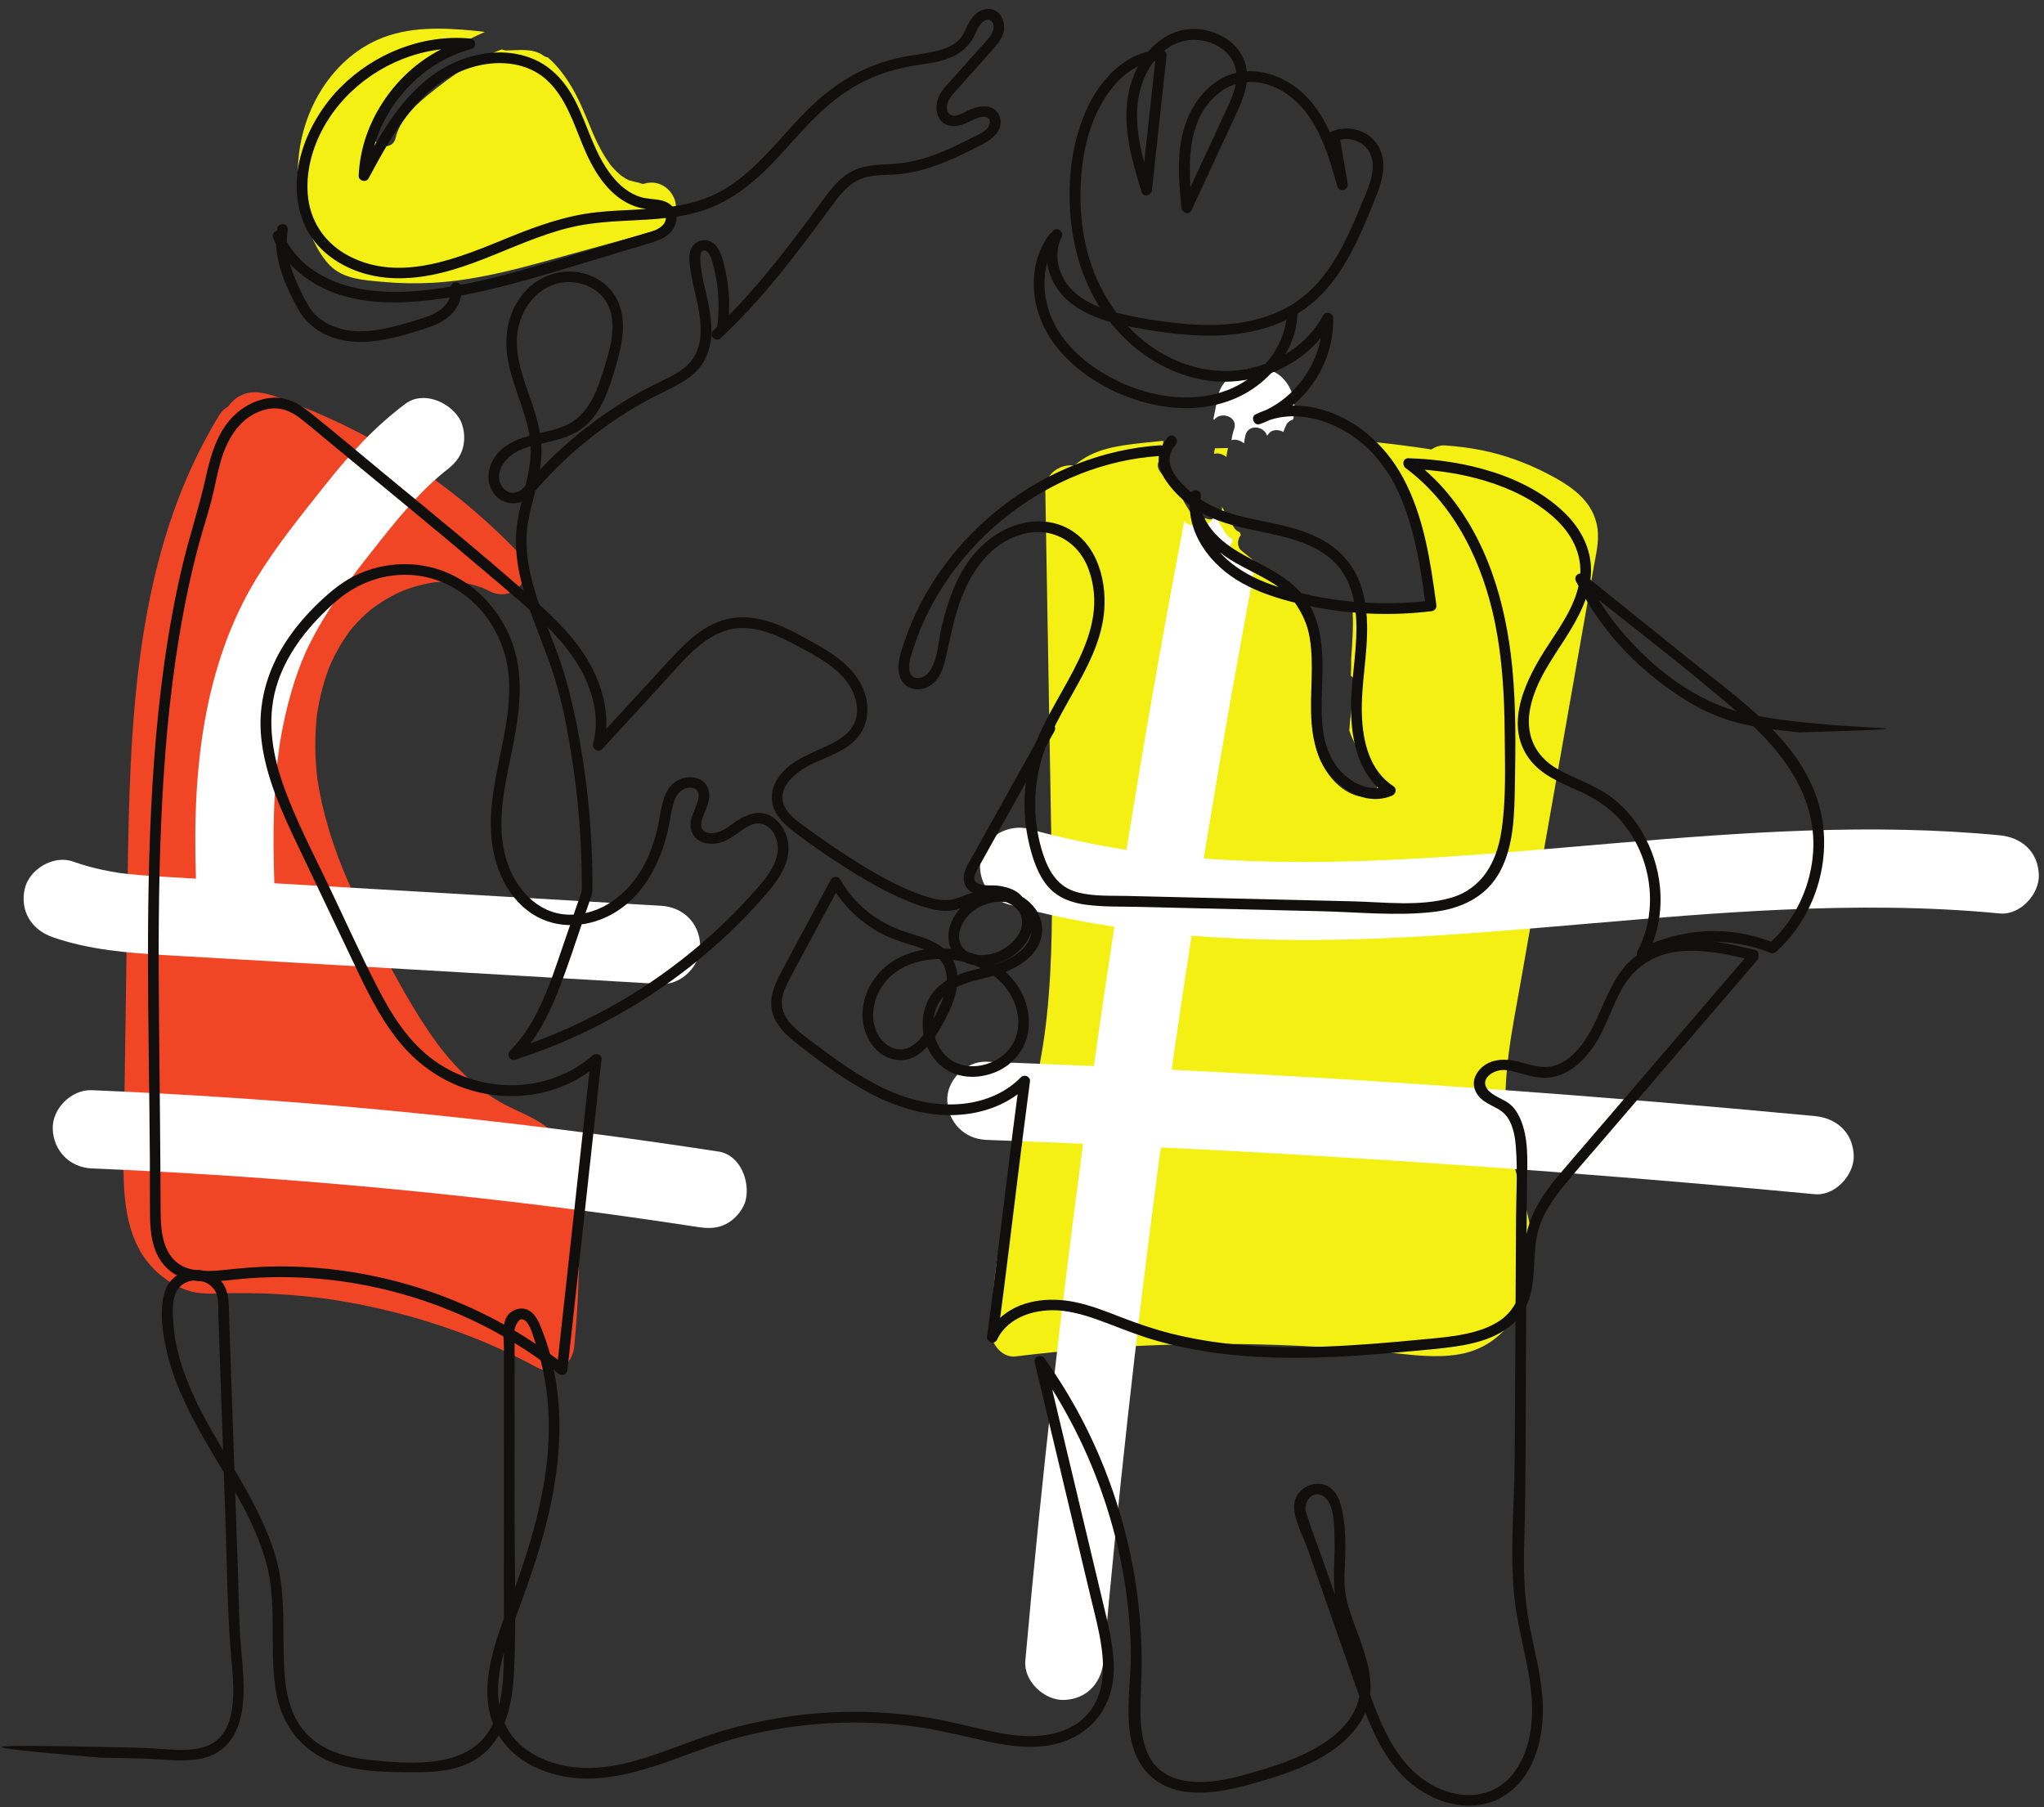
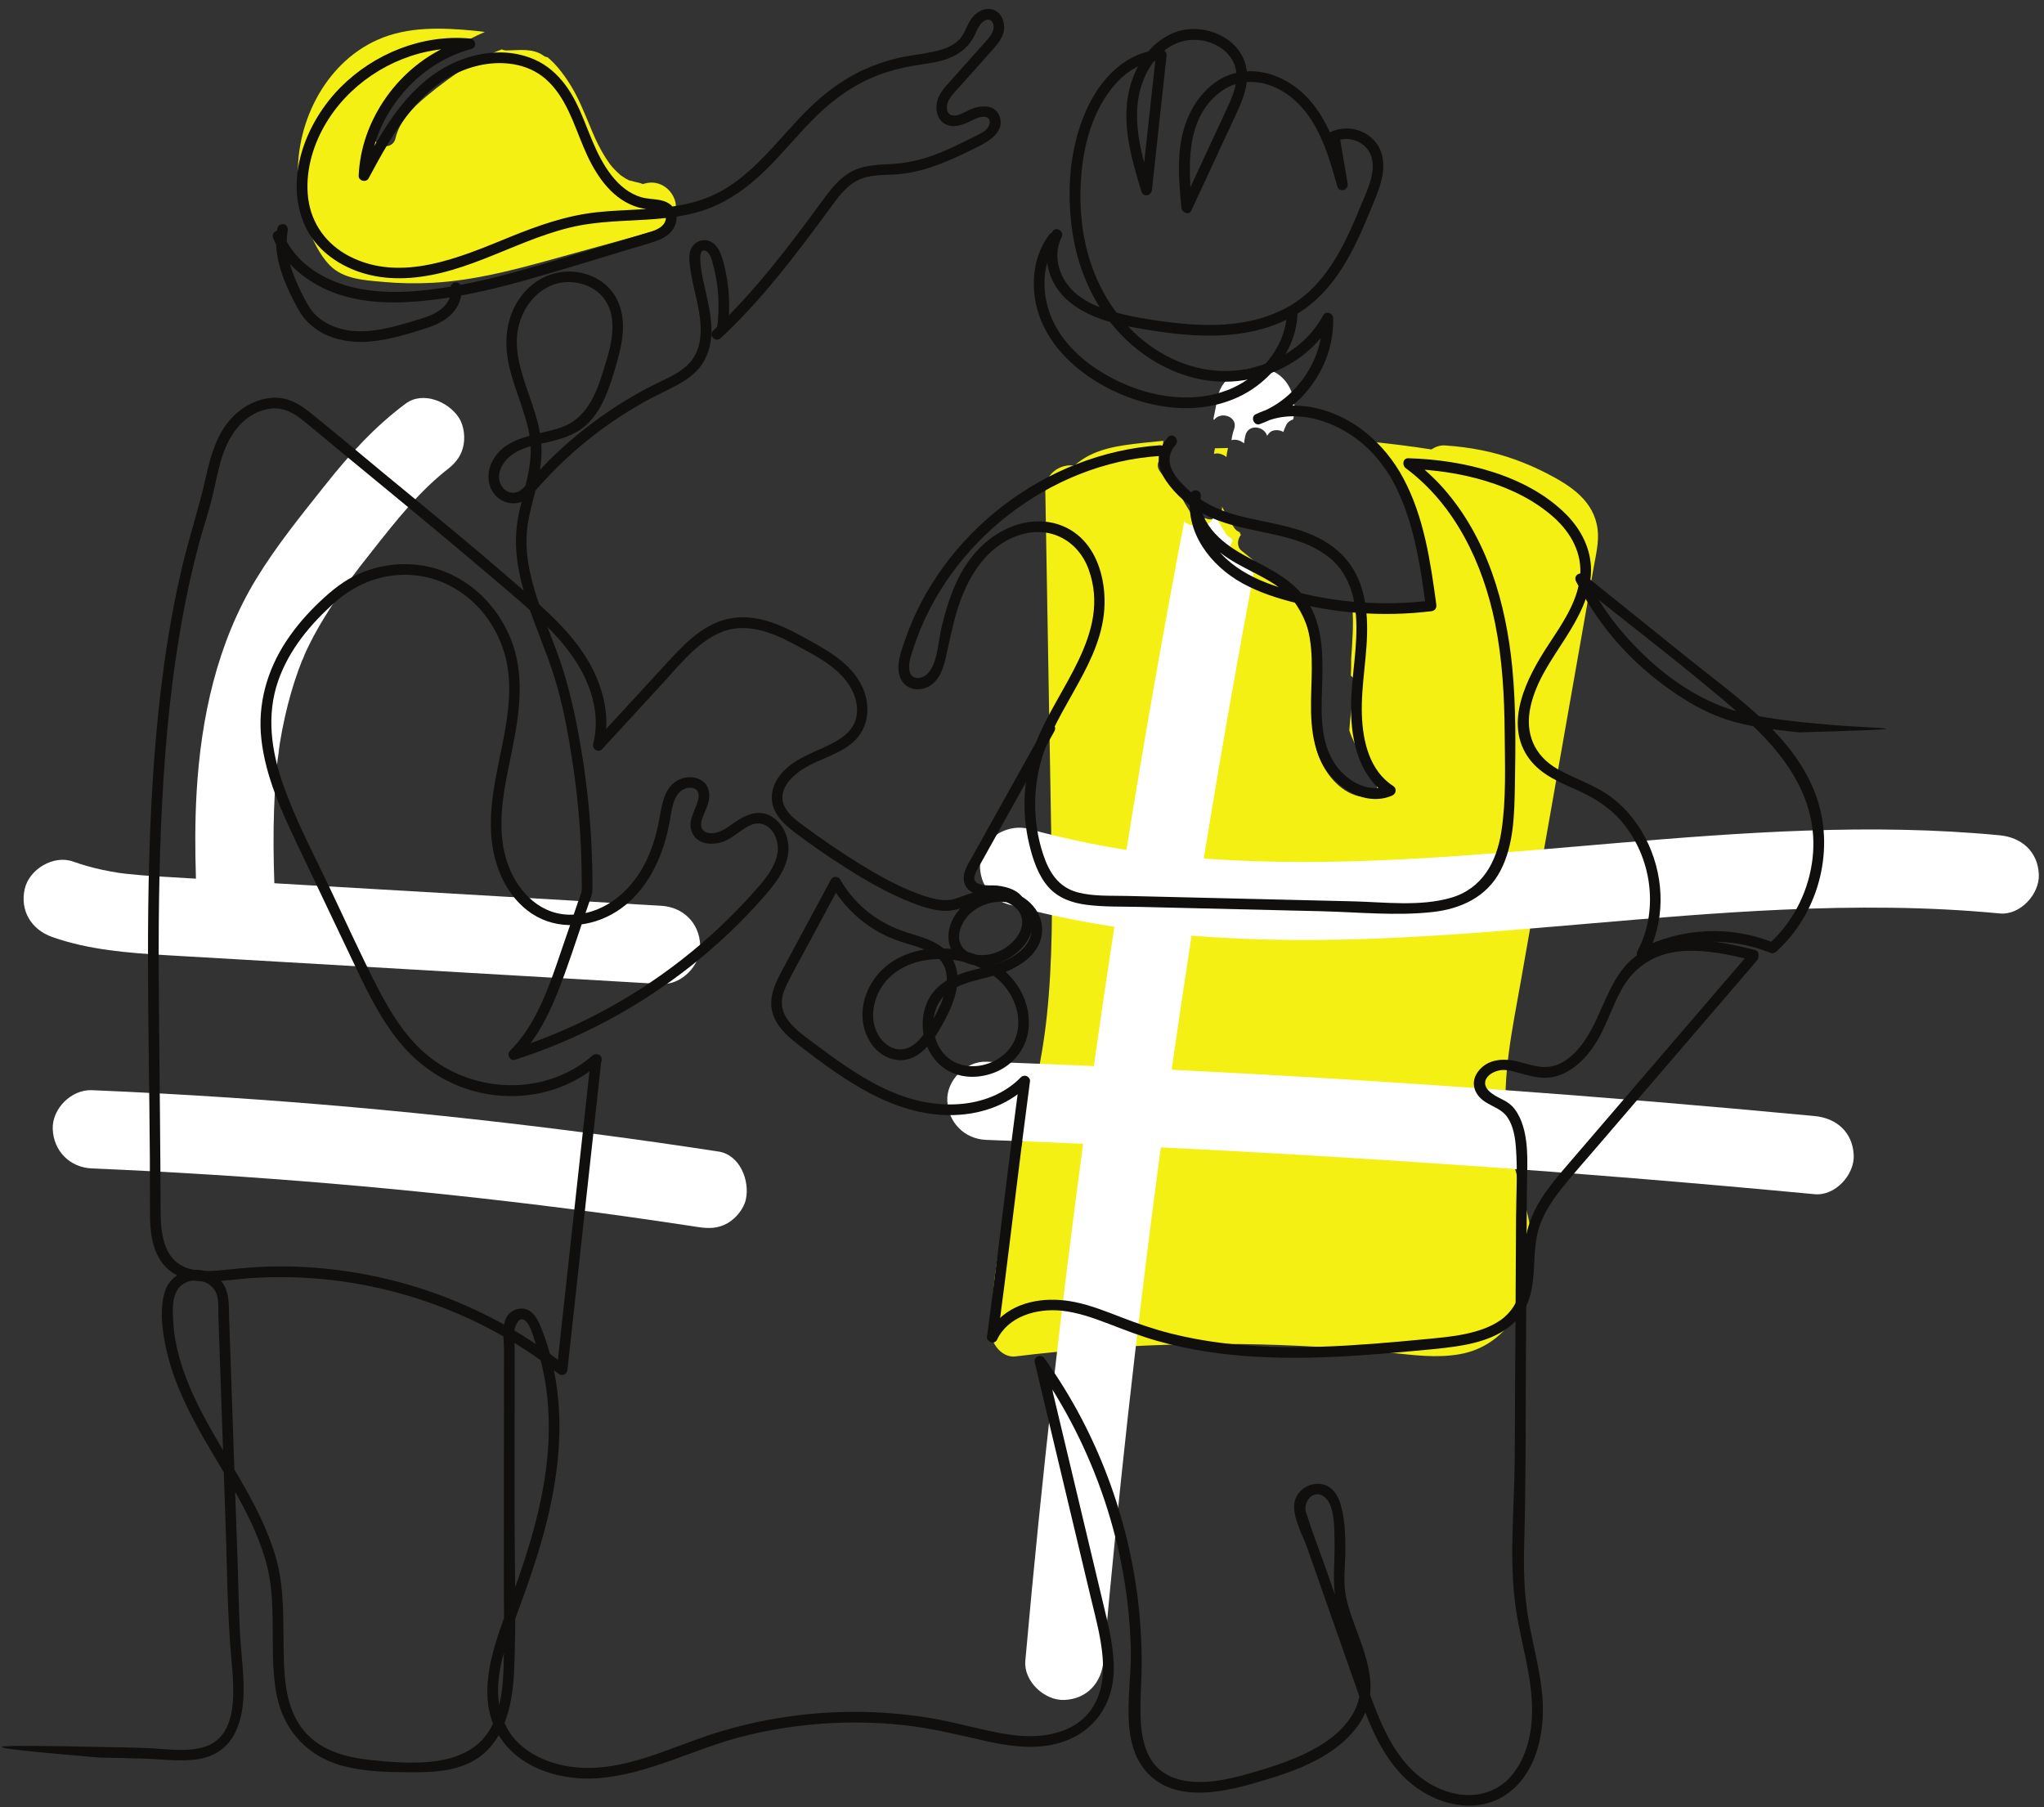
<svg xmlns="http://www.w3.org/2000/svg" xmlns:ns1="http://sodipodi.sourceforge.net/DTD/sodipodi-0.dtd" xmlns:ns2="http://www.inkscape.org/namespaces/inkscape" version="1.1" id="svg8634" xml:space="preserve" width="1915.199" height="1693.116" viewBox="0 0 1915.199 1693.115" ns1:docname="shutterstock_custom2.svg" ns2:version="1.1 (1:1.1+202105261517+ce6663b3b7)">
  <rect x="0" y="0" width="1915.199" height="1693.115" fill="#333333" stroke="none" />
  <defs id="defs8638" />
  <ns1:namedview id="namedview8636" pagecolor="#ffffff" bordercolor="#666666" borderopacity="1.0" ns2:pageshadow="2" ns2:pageopacity="0.0" ns2:pagecheckerboard="0" showgrid="false" fit-margin-top="1" fit-margin-left="1" fit-margin-right="1" fit-margin-bottom="1" ns2:zoom="0.21708178" ns2:cx="-156.623" ns2:cy="62.188544" ns2:window-width="2544" ns2:window-height="1360" ns2:window-x="8" ns2:window-y="35" ns2:window-maximized="0" ns2:current-layer="g8640" />
  <g id="g8640" ns2:groupmode="layer" ns2:label="ink_ext_XXXXXX" transform="matrix(1.333,0,0,-1.333,-1108.991,2179.975)">
    <path d="m 1080.99,1485.13 0.01,-0.03 c 0.21,-0.41 0.4,-0.82 0.6,-1.23 0.05,-0.09 -0.08,0.2 -0.61,1.26" style="fill:#f5f014;fill-opacity:1;fill-rule:nonzero;stroke:none;stroke-width:0.1" id="path8648" />
    <path d="m 1306.36,1494.59 c -2.83,8.75 -11.73,14.4 -20.91,11.87 l -1.67,-0.46 c -1.04,0.49 -2.16,0.87 -3.36,1.08 -2.1,0.37 -4.07,1.09 -6.14,1.53 -0.09,0.01 -0.15,0.02 -0.22,0.03 l -0.18,0.1 c -0.8,0.45 -1.63,0.85 -2.42,1.31 -0.67,0.39 -3.12,2.17 -3.19,2.12 -1.65,1.42 -3.24,2.91 -4.72,4.5 -0.82,0.88 -1.58,1.8 -2.37,2.7 -0.07,0.08 -0.15,0.19 -0.25,0.31 0.07,-0.1 0.14,-0.2 0.22,-0.31 -0.08,0.11 -0.16,0.22 -0.23,0.33 -0.41,0.54 -0.92,1.3 -0.5,0.71 -0.88,1.26 -1.76,2.51 -2.59,3.8 -2.64,4.14 -4.95,8.48 -7.04,12.92 -0.78,1.67 -1.51,3.36 -2.25,5.06 -0.07,0.16 -0.13,0.31 -0.17,0.4 -0.49,1.17 -0.98,2.34 -1.46,3.52 -2.23,5.35 -4.43,10.72 -6.83,15.99 -4.15,9.13 -9.14,17.57 -15.56,25.3 -2.37,2.87 -4.94,5.43 -7.66,7.73 -0.98,0.13 -1.94,0.48 -2.78,1.08 -7.63,5.5 -17.04,3.82 -25.9,3.74 -1.36,-0.01 -2.53,0.27 -3.53,0.75 -7.7,-2.96 -15.19,-6.49 -22.35,-10.84 -10.73,-6.52 -21.26,-14.33 -30.91,-22.37 -9.4,-7.84 -18.51,-16.96 -21.41,-29.23 -2.35,-9.92 -17.58,-5.69 -15.24,4.2 3.29,13.91 12.76,25.21 23.33,34.39 10.36,8.98 21.85,17.47 33.39,24.87 6.85,4.39 13.97,8.07 21.31,11.2 -2.42,0.35 -4.86,0.64 -7.3,0.87 -22.86,2.21 -46.91,3.12 -68.27,-6.44 -37.63,-16.84 -58.69,-60.6 -55.55,-100.61 0.78,-9.87 2.52,-19.8 5.97,-29.11 3.72,-10.02 8.63,-21.15 16.3,-28.87 9.61,-9.66 24.06,-10.27 36.83,-11.47 11.92,-1.12 23.93,-1.33 35.88,-0.64 27.05,1.57 53.11,8.09 79.12,15.27 26.24,7.25 52.49,14.5 78.74,21.75 8.57,2.37 14.7,12.17 11.87,20.92" style="fill:#f5f014;fill-opacity:1;fill-rule:nonzero;stroke:none;stroke-width:0.1" id="path8650" />
-     <path d="m 1260.93,1519.68 c -0.24,0.35 -0.41,0.59 -0.51,0.73 0.16,-0.23 0.33,-0.47 0.5,-0.71 l 0.01,-0.02" style="fill:#f5f014;fill-opacity:1;fill-rule:nonzero;stroke:none;stroke-width:0.1" id="path8652" />
+     <path d="m 1260.93,1519.68 l 0.01,-0.02" style="fill:#f5f014;fill-opacity:1;fill-rule:nonzero;stroke:none;stroke-width:0.1" id="path8652" />
    <g id="g8654" transform="scale(0.104)">
      <path d="m 16297.4,12688.4 c 0.8,3.1 1.6,6 2.6,8.7 -29.6,-0.5 -59.2,-1 -88.8,-1.9 -3,-12.5 -5.2,-25.1 -6.7,-37.9 26.8,9.1 59.6,-2 80.9,-18.6 1.2,-0.9 2.2,-2 3.4,-2.9 1.7,17.8 4.5,35.3 8.6,52.6" style="fill:#f5f014;fill-opacity:1;fill-rule:nonzero;stroke:none" id="path8656" />
    </g>
    <g id="g8658" transform="scale(0.103)">
      <path d="m 16300,12390.8 c -5.3,11.4 -10.5,22.9 -15.6,34.6 0.3,-6.5 -0.3,-12.4 -1.4,-17.9 5.4,-5.2 10.7,-10.4 16,-15.6 l 1,-1.1" style="fill:#f5f014;fill-opacity:1;fill-rule:nonzero;stroke:none" id="path8660" />
    </g>
    <g id="g8662" transform="scale(0.12)">
      <path d="m 16291.1,10527.5 c -20.4,166.5 -156,254.7 -294,326.2 -120.4,62.3 -249.8,110.2 -382.8,136.9 -71.8,14.5 -144.9,23.8 -218,28.6 -27.5,1.8 -55,-7.7 -78.2,-23.5 -131.1,20.4 -262.7,36.7 -394.6,49.1 67.9,-73.2 125.4,-156.8 176.2,-247.9 55.7,-99.9 99.1,-207.5 134.7,-316.1 35.3,-108 63.7,-222.1 65,-336.4 0.2,-26.1 -20.6,-59.9 -48.6,-63.7 -130.9,-17.8 -266.3,-20.3 -397.1,2 9.5,-105.46 1,-209.9 -6.2,-314.98 0.5,-32.44 -0.3,-64.82 -2,-97.02 19,-14.21 31.2,-37.74 24.6,-67.41 -18.6,-83.42 -27,-168.11 -33.5,-253.08 33.2,-105.79 110.4,-191.65 155.7,-292.11 19.3,-42.77 -2.5,-101.44 -57.1,-99.35 -121,4.64 -215.4,104.79 -264.3,208.5 -54.4,115.77 -48.1,249.05 -43.2,373.97 5.3,135.19 10.8,268.07 -31.4,398.47 -66.1,203.91 -231.7,334.41 -392.4,464.11 -26.7,21.6 -23.4,66.3 -2.7,90.4 -2.5,5.6 -4.8,11.2 -7.1,16.9 -12.4,4.4 -23.8,13.1 -32.7,26.9 -24.1,37.6 -48.2,78.7 -70.3,122.1 4.5,-47.4 -51.2,-92.6 -97.6,-66.4 -27.3,-10.9 -61.1,-6.4 -81.8,24.8 -24.1,36.6 -46.3,74 -66.1,112.7 -43.2,42.2 -84.4,86.4 -119.2,137 -25.7,37.5 -5.2,73.7 26.7,88.8 -6.5,29.5 -9.1,59.4 -6.1,89.4 -37.4,-3.5 -74.8,-7.3 -112.3,-11.5 -147.4,-16.5 -294.2,-32 -409.4,-134.3 -8.8,1.6 -18,2.3 -27.4,1.9 -75.9,-3.4 -143.5,-62.4 -142,-142 11.4,-662.7 22.8,-1325.48 34.2,-1988.24 5.6,-324.9 11.7,-650.58 -14.1,-974.77 -13,-163.39 -30.7,-292.03 -62.6,-453.08 -30.4,-153.19 -67.7,-304.89 -104.8,-456.5 -85.2,-348.5 -168.6,-701.84 -169.9,-1062.62 -0.3,-69.83 65.6,-151.27 142,-142 583.5,71.34 1173,90.8 1759.9,56.89 144.6,-8.36 289.1,-19.97 433.2,-34.76 137.4,-14.03 271.8,-33.41 409.3,-9.18 272.5,47.95 414.9,303.39 426,561.33 5.7,134.32 -27.8,268.9 -64.7,396.95 -19,65.82 -39.3,131.31 -56,197.8 -17.7,71.09 -27.2,126.47 -32.1,187.95 -23.5,294.29 34.7,554.83 85.3,842.01 l 311,1766.56 c 25.6,145.16 51.2,290.32 76.7,435.46 13,74 26,147.9 39,221.9 12.8,72.3 31.7,147.7 22.8,221.3" style="fill:#f5f014;fill-opacity:1;fill-rule:nonzero;stroke:none" id="path8664" />
    </g>
-     <path d="m 1238.68,772.57 c -0.37,13.85 -0.27,28.45 -3.23,42.04 -2.98,13.71 -12.12,24.3 -23.71,31.69 -8.93,5.68 -19.04,9.18 -28.2,14.46 -4.39,2.52 -8.55,5.36 -12.67,8.3 -0.28,0.2 -0.51,0.36 -0.69,0.48 -0.17,0.15 -0.39,0.33 -0.65,0.56 -0.78,0.64 -1.57,1.27 -2.34,1.92 -2.31,1.94 -4.57,3.96 -6.77,6.04 -3.68,3.48 -7.2,7.13 -10.57,10.91 -1.87,2.09 -3.69,4.23 -5.47,6.4 -0.81,0.99 -1.61,1.99 -2.41,2.99 -0.19,0.24 -0.34,0.43 -0.48,0.6 -0.36,0.49 -0.73,0.97 -1.09,1.46 -6.68,8.93 -12.76,18.3 -18.48,27.87 -12.02,20.12 -22.89,41.03 -33.31,62.02 -11.78,23.73 -20.98,44.61 -27.95,70.73 -1.57,5.89 -2.94,11.83 -4.08,17.81 -0.51,2.7 -0.95,5.4 -1.38,8.1 -0.06,0.37 -0.11,0.67 -0.15,0.91 -0.02,0.24 -0.05,0.54 -0.09,0.92 -0.18,1.59 -0.36,3.19 -0.51,4.78 -1.09,11.46 -1.18,23.02 -0.17,34.48 0.12,1.33 0.27,2.65 0.39,3.98 0.04,0.42 0.07,0.74 0.09,0.99 0.03,0.23 0.08,0.5 0.13,0.83 0.42,2.63 0.85,5.24 1.37,7.85 1.14,5.7 2.58,11.34 4.37,16.87 0.8,2.5 1.68,4.98 2.62,7.44 -0.05,-0.14 0.68,1.64 1.02,2.49 0.4,0.89 1.02,2.26 0.96,2.14 2.45,5.23 5.24,10.31 8.39,15.15 0.86,1.33 1.74,2.64 2.65,3.93 0.25,0.35 1.49,2.02 1.78,2.43 1.55,1.94 3.18,3.83 4.88,5.64 1.93,2.06 3.95,4.05 6.05,5.95 0.87,0.8 1.76,1.57 2.66,2.34 0.4,0.34 2.42,1.9 2.67,2.13 4.23,3.07 8.63,5.88 13.25,8.33 2.33,1.24 4.71,2.36 7.11,3.45 0.16,0.07 0.3,0.13 0.41,0.17 1.77,0.64 3.52,1.32 5.31,1.91 5.31,1.76 10.72,3.03 16.22,3.97 1.76,0.16 3.51,0.34 5.27,0.44 2.76,0.15 5.53,0.17 8.29,0.07 0.91,-0.03 1.83,-0.08 2.75,-0.14 0.74,-0.05 5.13,-0.65 3.7,-0.38 2.25,-0.39 4.49,-0.84 6.7,-1.4 2.45,-0.63 4.87,-1.38 7.25,-2.25 0.43,-0.16 1.37,-0.54 1.79,-0.7 1.25,-0.58 2.49,-1.18 3.71,-1.81 7.6,-3.92 16.61,-2.52 21.93,4.37 5.21,6.75 4.57,16.14 -1.33,22.33 -25.41,26.66 -54.38,50.09 -85.7,69.48 -15.18,9.4 -30.96,17.82 -47.22,25.19 -8.96,4.05 -18.05,7.86 -27.23,11.36 -8.29,3.16 -17.12,7.25 -26.15,7.07 -7.6,-0.15 -14.172,-4.26 -17.99,-9.95 -2.455,-1.39 -4.614,-3.41 -6.236,-6.05 -59.581,-96.97 -62.86,-214.81 -64.477,-325.24 -0.953,-65.1 -1.901,-130.21 -2.842,-195.32 -0.429,-29.67 0.923,-63.17 25.712,-83.72 5.696,-4.72 11.583,-8.28 18.587,-10.77 7.278,-2.58 14.772,-2.65 22.375,-2.38 14.235,0.51 28.491,0.33 42.711,-0.51 8.3,-0.49 16.58,-1.21 24.83,-2.16 1.77,-0.2 3.54,-0.42 5.31,-0.64 0.66,-0.08 1.12,-0.14 1.42,-0.18 0.96,-0.13 1.92,-0.27 2.88,-0.41 4.11,-0.6 8.22,-1.26 12.31,-1.97 15.79,-2.74 31.44,-6.31 46.86,-10.68 15.41,-4.37 30.6,-9.55 45.48,-15.52 1.65,-0.66 3.3,-1.33 4.94,-2.01 1.91,-0.79 2.19,-0.91 0.86,-0.36 1.1,-0.47 2.18,-0.94 3.27,-1.42 3.81,-1.66 7.59,-3.38 11.35,-5.15 7.52,-3.54 14.93,-7.31 22.25,-11.25 12.13,-6.53 24.29,1.89 25.58,14.68 2.79,27.88 3.88,55.91 3.13,83.92" style="fill:#f14625;fill-opacity:1;fill-rule:nonzero;stroke:none;stroke-width:0.1" id="path8666" />
    <g id="g8668" transform="scale(0.107)">
      <path d="m 16093.3,12860 c -128.4,29.2 -288.8,-38.7 -317.3,-180.1 -9.9,-49.3 -19.5,-98.6 -29.4,-147.8 1.4,-2.2 2.7,-4.4 3.9,-6.7 45.1,60.8 160.9,21.4 131.8,-60.5 -8.5,-23.7 -13.9,-47.9 -16.9,-72.5 26.2,8.9 58.3,-1.9 79.2,-18.2 1.2,-0.9 2.2,-1.9 3.3,-2.8 1.7,17.4 4.4,34.6 8.4,51.5 18.9,78.9 124.8,62.2 142.7,-1.5 3.8,5.5 7.8,10.9 12.1,16.1 21.7,26 62.5,25.3 89.9,11.6 1.5,-0.8 3.1,-1.8 4.8,-2.6 5.8,16.6 12.4,32.8 20.3,48.3 8.4,16.5 25.7,28.7 44.5,34 1,4.6 1.9,9.3 2.9,13.9 26.5,131.9 -37.8,284.9 -180.2,317.3" style="fill:#ffffff;fill-opacity:1;fill-rule:nonzero;stroke:none" id="path8670" />
    </g>
    <g id="g8672" transform="scale(0.103)">
      <path d="m 16300,12390.8 c -5.3,11.4 -10.5,22.9 -15.6,34.6 0.3,-6.5 -0.3,-12.4 -1.4,-17.9 5.4,-5.2 10.7,-10.4 16,-15.6 l 1,-1.1" style="fill:#ffffff;fill-opacity:1;fill-rule:nonzero;stroke:none" id="path8674" />
    </g>
    <g id="g8676" transform="scale(0.139)">
      <path d="m 16295.5,7343.95 c -5.1,115.57 -87.1,187.01 -197.6,197.64 -648.5,62.39 -1300.3,14.83 -1947.4,-40.04 -642.5,-54.49 -1287.6,-118.06 -1933.1,-86.2 -48.3,2.38 -96.4,5.35 -144.6,8.86 44.2,272.96 90.2,545.61 138.3,817.91 36.7,208.04 74.7,415.87 113.7,623.49 -33.9,29.26 -69.1,57.48 -104,85.65 -23,18.59 -20.1,57.07 -2.3,77.76 -2.1,4.83 -4.2,9.68 -6.2,14.54 -10.6,3.83 -20.5,11.25 -28.1,23.15 -20.7,32.34 -41.4,67.72 -60.5,105.03 3.9,-40.72 -44,-79.61 -83.9,-57.06 -21.6,-8.61 -48,-6.05 -65.9,15.34 -105.5,-552.65 -202.9,-1106.84 -292.2,-1662.34 -165.9,26.23 -330.2,61.21 -492.1,105.79 -99.6,27.43 -219.5,-33.97 -243.1,-138.04 -23.8,-104.46 31.3,-213.75 138,-243.12 176.7,-48.67 355.7,-85.68 536.1,-113.14 -36.1,-234.65 -70.7,-469.52 -104,-704.61 -181.1,7.98 -362.2,15.38 -543.4,22.07 -103.4,3.81 -202.3,-93.65 -197.6,-197.64 4.9,-110.32 86.8,-193.55 197.6,-197.65 163.1,-6.03 326.2,-12.65 489.2,-19.69 -54.7,-406.64 -105.2,-813.78 -151.4,-1221.43 -52.5,-463.84 -99.5,-928.34 -140.8,-1393.26 -9.2,-103.28 97.5,-202.17 197.7,-197.65 114.9,5.11 187.8,86.97 197.6,197.65 73.1,821.9 163.7,1642.29 271.8,2460.32 3.8,28.1 7.5,56.12 11.2,84.15 0.1,0.65 0.2,1.37 0.3,2.09 1.3,9.85 2.7,19.69 4,29.47 0.9,6.82 1.8,13.65 2.8,20.48 250.3,-12.22 500.5,-25.66 750.7,-40.46 546.4,-32.35 1092.5,-70.8 1638,-115.5 306,-25.01 611.8,-52.03 917.5,-80.85 103.2,-9.78 202.1,97.81 197.6,197.64 -5.1,115.42 -87,187.15 -197.6,197.64 -542.6,51.24 -1085.7,96.52 -1629.4,135.62 -540.3,38.88 -1081.1,71.73 -1622.1,98.6 2.3,16.39 4.6,32.78 6.9,49.24 29.5,205.33 60.1,410.52 91.7,615.56 0.8,4.39 1.5,8.77 2.1,13.15 342.1,-27.74 687.1,-26.88 1029.3,-10.7 653.4,30.9 1303.3,112.54 1956.7,141.94 366.9,16.53 735,16.17 1100.9,-19.05 103.2,-9.92 202.1,98.01 197.6,197.65" style="fill:#ffffff;fill-opacity:1;fill-rule:nonzero;stroke:none" id="path8678" />
    </g>
    <path d="m 1324.11,971.25 c -0.7,15.62 -12.09,26.61 -27.5,27.5 -90.61,5.28 -181.21,10.56 -271.82,15.83 -0.6,17.24 -0.8,34.5 -0.2,51.75 0.41,11.65 1.18,23.3 2.46,34.89 0.25,2.25 2.16,11.62 0.3,3.05 0.6,2.8 0.82,5.74 1.28,8.58 1.02,6.26 2.21,12.49 3.6,18.67 2.5,11.21 5.65,22.27 9.56,33.07 0.8,2.21 1.66,4.4 2.51,6.59 0.8,1.21 1.3,3.17 1.88,4.43 2.44,5.37 5.09,10.64 7.95,15.8 6.15,11.14 13.19,21.77 20.64,32.09 3.2,4.44 6.5,8.79 9.8,13.15 0.09,0.12 0.17,0.22 0.24,0.32 0.72,0.92 1.44,1.85 2.16,2.77 2.24,2.87 4.5,5.73 6.76,8.59 8.38,10.63 16.75,21.28 25.77,31.37 4.3,4.81 8.74,9.48 13.38,13.94 2.53,2.43 5.12,4.8 7.78,7.08 0.88,0.77 1.77,1.52 2.68,2.26 0.54,0.46 1.1,0.9 1.65,1.34 5.81,4.38 10.32,8.89 12.33,16.21 1.82,6.58 1,15.34 -2.77,21.19 -7.33,11.36 -25.3,19.07 -37.62,9.86 -21.71,-16.21 -39.27,-35.57 -56.05,-56.71 -17.02,-21.44 -34.5,-42.85 -48.77,-66.28 -27.625,-45.38 -38.866,-97.48 -41.95,-150 -1.188,-20.25 -1.117,-40.53 -0.476,-60.8 l -6,0.35 c -14.364,0.84 -28.757,1.52 -43.066,3.08 -0.318,0.04 -3.776,0.53 -5.031,0.64 -0.142,0.02 -0.284,0.04 -0.425,0.07 -3.624,0.57 -7.236,1.22 -10.824,1.98 -7.183,1.52 -14.236,3.5 -21.156,5.95 -13.577,4.82 -30.694,-5.44 -33.828,-19.2 -3.51,-15.41 4.671,-28.68 19.207,-33.83 26.026,-9.23 54.109,-11.27 81.481,-12.9 27.804,-1.64 55.608,-3.23 83.418,-4.85 56.15,-3.27 112.3,-6.54 168.46,-9.81 31.56,-1.84 63.13,-3.68 94.69,-5.52 14.39,-0.83 28.14,13.25 27.5,27.5" style="fill:#ffffff;fill-opacity:1;fill-rule:nonzero;stroke:none;stroke-width:0.1" id="path8680" />
    <path d="m 1336.98,826.01 c -114.09,17.47 -228.89,30.27 -344.059,37.91 -32.109,2.13 -64.244,3.86 -96.395,5.21 -14.391,0.6 -28.146,-13.08 -27.5,-27.5 0.69,-15.42 12.083,-26.85 27.5,-27.5 112.534,-4.73 224.854,-14.23 336.574,-28.55 3.91,-0.5 7.81,-1 11.72,-1.52 1.63,-0.21 3.26,-0.42 4.88,-0.64 0.78,-0.1 8.55,-1.15 4.36,-0.58 0.91,-0.12 1.83,-0.25 2,-0.27 2.28,-0.31 4.56,-0.62 6.83,-0.94 3.91,-0.54 7.81,-1.08 11.71,-1.63 15.93,-2.24 31.85,-4.59 47.76,-7.03 7.57,-1.16 14.31,-1.25 21.19,2.78 5.7,3.33 11.14,9.88 12.63,16.43 2.99,13.12 -4,31.5 -19.2,33.83" style="fill:#ffffff;fill-opacity:1;fill-rule:nonzero;stroke:none;stroke-width:0.1" id="path8682" />
    <g id="g8740" transform="scale(0.1)">
      <path d="m 10241.2,14676.1 c 77.2,-180 240.5,-308.9 420.1,-377.6 215.6,-82.5 455.2,-80.1 681.3,-54.3 242.5,27.6 480,85.5 714.4,152.5 236.8,67.6 472.1,140.8 707.9,211.9 55.7,16.8 112.7,31.3 167.3,51.5 48.3,17.8 95.6,43.8 122.4,89.6 22.8,39 29.6,89.7 7.5,130.6 -21.7,40.5 -64.6,60.7 -108.2,68.2 -42.8,7.4 -86.2,7.4 -128.1,19.5 -40.9,11.9 -78.8,32.3 -112.7,57.8 -72.3,54.6 -126.4,131.2 -169.4,209.9 -93.1,169.7 -133.9,365.8 -251.3,522.6 -56.7,75.5 -128,138.4 -214.9,176.8 -84.5,37.4 -177,53.2 -269.2,49.8 -192.9,-7.2 -373.7,-89.1 -517.9,-215.2 -156.6,-136.8 -269.9,-315.7 -370.4,-495.6 -25.2,-45.1 -49.8,-90.6 -74.3,-136.1 23.2,-6.3 46.5,-12.6 69.7,-18.8 15,317.9 202.3,617.3 471.5,783.7 76.7,47.4 158.9,83.3 245.9,106.8 42.8,11.5 30.4,69.7 -9.9,73.4 -334.3,30.9 -673.3,-105.6 -908.6,-341.9 -243.6,-244.6 -402.4,-643.9 -249.5,-977 73.3,-159.7 222.2,-268.9 385.8,-323.6 184.5,-61.7 382.9,-50.1 569.7,-4.7 207.5,50.3 401.5,141.2 599.6,218.6 98.8,38.5 199,74 302.1,99.1 99.4,24.3 200.4,36.2 302.3,43.2 201.7,13.7 407.9,11.4 603.8,67.4 181.5,51.9 334.6,159.7 468.7,290.1 130.4,126.6 242.8,270.4 374,396.2 121.6,116.5 261.5,214.3 419.7,274.5 80.4,30.6 164,52.2 248.7,66.8 83.5,14.3 168.5,21 248.2,51.9 82.6,31.9 145.3,84 183.9,164.5 18,37.5 34.9,86.1 76.3,103.9 34.6,14.9 56.4,-14.8 56.4,-47.2 0,-43.2 -35.5,-79.9 -62.2,-110 -37.7,-42.3 -75.5,-84.5 -113.2,-126.7 -37.7,-42.3 -75.4,-84.5 -113.1,-126.8 -32.4,-36.3 -69.1,-72.4 -91.9,-115.9 -39.9,-75.8 -28.1,-192.5 70,-214.8 47.1,-10.7 94,6.5 136.1,26.1 34.4,16 70.7,38.7 110.4,35.9 38.3,-2.7 45.2,-38.8 27.7,-68.7 -21.7,-37.2 -69.7,-55.5 -106.3,-73.9 -93.8,-47.3 -188.2,-94.2 -287.3,-129.6 -97.2,-34.7 -195.5,-55 -298.4,-60.1 -98.3,-4.8 -199.9,-8.5 -286.4,-61.1 -79,-48 -135.3,-123 -189.1,-196.3 -57.2,-77.8 -114.4,-155.6 -172.8,-232.5 -122.9,-162.2 -250.5,-321.2 -388.2,-471.3 -66.4,-72.4 -135.2,-142.5 -207.2,-209.5 -35.3,-32.8 17.6,-85.6 52.8,-52.8 293.8,273 536.3,596.3 772.9,918.6 52.1,71.1 106.6,146.9 186.5,189 87.7,46.3 193,36.5 288.8,44.8 207,18 395.4,110.1 578.4,202.4 75,37.8 169.7,105.5 134.1,204 -33.6,92.7 -143.6,78 -215,44.6 -34.5,-16.1 -76.9,-45 -117,-37.5 -38.3,7.1 -44,52.8 -34.3,83.8 13.8,44.9 51.9,80.4 82.4,114.5 37.7,42.2 75.4,84.5 113.1,126.8 37.8,42.2 75.4,84.5 113.1,126.7 32,35.9 65,72.4 81.6,118.3 28.4,79.1 -17.1,187.1 -113.2,177.5 -45.9,-4.5 -84.6,-34.4 -110.6,-71.1 -27.1,-38.3 -39.4,-85 -66.8,-123.2 -46.4,-64.5 -128.3,-90.8 -202.5,-106.7 -85,-18.2 -171.6,-25.4 -256.3,-46.1 -82.1,-20 -162.1,-48.2 -238.6,-84 -154.9,-72.4 -290.9,-179.8 -409.8,-301.8 -126.4,-129.7 -239.8,-272.2 -374.3,-394.1 -65.4,-59.3 -135.9,-112.9 -213.5,-155.4 -85.4,-46.9 -178.1,-76.5 -273.6,-94.8 -198.2,-38 -401.7,-29.4 -601.6,-51.8 -211.6,-23.8 -408.4,-93.4 -604.5,-173.2 -349.2,-142.2 -764.9,-325.8 -1132,-133.9 -157.4,82.4 -263.7,226.5 -286.2,404 -22.4,176 26.6,357.3 113.3,510 162.4,286.1 462.2,485.9 786.7,534.4 78.3,11.7 158.2,12.9 236.9,5.6 -3.3,24.5 -6.6,49 -10,73.5 -332.2,-89.6 -602.3,-354.4 -716.5,-676.7 -32.6,-91.9 -51.2,-188.5 -55.8,-285.9 -1.7,-37 52.4,-51.1 69.7,-18.9 174.5,324.6 380,700 768.3,791.9 162.5,38.4 347,19.7 476.6,-93.9 141.1,-123.7 196.5,-313.1 267,-480.5 65.4,-155.7 163,-323.3 322.2,-398.2 39.7,-18.7 80.6,-30.5 124,-35.9 35.3,-4.4 81.4,-1.5 112.1,-22.2 30,-20.1 22.7,-58.7 3,-84 -29.5,-38.1 -84.5,-50.4 -128.2,-63.6 -224.2,-67.6 -448.3,-135.8 -672.8,-202.6 -219.7,-65.4 -441,-127.5 -667,-167.1 -217.9,-38.2 -448.9,-61.8 -668,-20.1 -182.3,34.6 -363.8,121.3 -475.9,274.2 -26.3,35.9 -48.2,74.6 -65.8,115.5 -8.1,18.7 -35.2,22.5 -51.1,13.4 -19.4,-11 -21.4,-32.7 -13.5,-51.1" style="fill:#100f0d;fill-opacity:1;fill-rule:nonzero;stroke:none" id="path8742" />
    </g>
    <path d="m 1343.59,1405.44 c 1.27,10.28 1.2,20.63 -0.19,30.9 -0.72,5.31 -1.76,10.57 -3.19,15.73 -1.07,3.88 -2.48,7.66 -5.15,10.74 -5.64,6.49 -15.84,4.28 -18.05,-4.22 -1.17,-4.51 -0.12,-9.92 0.55,-14.45 0.74,-5.01 1.88,-9.95 3.03,-14.87 3.98,-17.05 8.52,-38.3 -6.51,-51.48 -6.51,-5.7 -14.87,-9 -22.51,-12.85 -8.4,-4.23 -16.58,-8.88 -24.52,-13.92 -16,-10.17 -31.04,-21.9 -44.78,-34.96 -6.76,-6.43 -13.13,-13.22 -19.3,-20.23 -2.4,-2.74 -5.14,-6.02 -8.93,-6.69 -3.63,-0.64 -7.26,1.3 -9.27,4.28 -4.93,7.35 -0.23,16.43 5.81,21.4 7.32,6.02 17.36,7.7 26.32,9.76 9.17,2.11 18.21,4.8 25.64,10.81 6.38,5.17 10.94,12.32 14.28,19.73 3.58,7.96 6.13,16.33 8.52,24.71 2.57,8.99 4.78,18.39 4.49,27.81 -0.28,8.73 -2.9,17.25 -8.6,23.98 -4.9,5.78 -11.9,9.77 -19.2,11.65 -15.63,4.04 -31.78,-1.69 -42.08,-13.98 -11.42,-13.63 -14.03,-31.03 -10.75,-48.13 3.4,-17.8 11.98,-34.18 15.02,-52.08 3.48,-20.45 -5.13,-39.44 -8.4,-59.27 -6.42,-38.96 14.6,-74.41 25.81,-110.36 6.22,-19.97 9.93,-40.98 13.03,-61.64 3.19,-21.21 5.12,-42.61 5.86,-64.04 0.19,-5.35 0.3,-10.7 0.33,-16.05 0.02,-2.56 0.18,-5.2 0,-7.75 -0.2,-2.78 -1.58,-5.6 -2.48,-8.22 -3.58,-10.43 -7.16,-20.86 -10.74,-31.29 -6.13,-17.83 -11.9,-36.01 -21.29,-52.46 -4.41,-7.73 -9.62,-14.9 -15.92,-21.21 -2.56,-2.57 0.01,-7.44 3.65,-6.27 44.87,14.41 86.87,36.94 123.84,66.15 18.45,14.58 35.59,30.83 51.07,48.53 7.59,8.68 15.3,18.32 16.96,30.09 1.36,9.71 -2.66,20.36 -11.05,25.82 -10.11,6.58 -20.36,0.78 -28.91,-5.37 -3.88,-2.79 -7.79,-5.47 -12.68,-5.92 -3.35,-0.31 -7.31,0.45 -8.26,4.18 -0.99,3.85 1.44,8.28 2.84,11.75 1.68,4.16 3.24,8.55 2.45,13.09 -1.72,9.87 -12.77,12.28 -20.83,8.66 -10.49,-4.72 -12.2,-17.25 -14,-27.28 -2.06,-11.51 -5.45,-22.89 -10.98,-33.23 -10.52,-19.66 -30.06,-35.34 -53.31,-34.49 -21.63,0.79 -36.97,18.45 -43.12,37.93 -8.03,25.47 -1.24,52.65 3.87,77.98 5.17,25.68 9.13,52.88 -0.99,77.91 -8.58,21.26 -25.2,38.95 -46.67,47.35 -19.32,7.57 -41.24,6.7 -60.14,-1.64 -10.33,-4.56 -18.95,-11.58 -27.11,-19.27 -8.97,-8.45 -17.14,-17.79 -23.92,-28.09 -13.52,-20.52 -20.22,-44.33 -17.45,-68.9 2.94,-26.17 14.07,-50.42 25.25,-73.95 12.14,-25.55 24.31,-51.08 36.47,-76.62 10.32,-21.68 20.28,-43.95 35.67,-62.62 13.93,-16.9 32.63,-29.29 53.95,-34.61 19.89,-4.96 41.44,-3.85 60.46,3.97 9.58,3.94 18.32,9.33 26.14,16.13 3.65,3.17 -1.68,8.46 -5.31,5.3 -30.99,-26.94 -77.92,-27.11 -110.89,-3.6 -18.31,13.04 -30.44,32.65 -40.51,52.33 -11.76,22.96 -22.39,46.54 -33.48,69.83 -11.33,23.8 -23.9,47.43 -32.59,72.36 -8.18,23.44 -11.68,48.3 -3.46,72.24 7.6,22.12 23.07,40.63 40.42,55.88 15.36,13.5 34.82,20.56 55.34,18.67 20.88,-1.94 39.7,-13.7 51.73,-30.71 6.77,-9.58 11.39,-20.49 13.54,-32.02 2.4,-12.85 1.6,-26.22 -0.3,-39.08 -3.84,-26.08 -12.28,-51.82 -11.02,-78.45 0.98,-20.68 8.72,-42.21 25.49,-55.3 17.28,-13.49 40.37,-13.11 59.17,-2.9 19.81,10.75 31.91,31.21 37.93,52.34 1.55,5.4 2.64,10.89 3.6,16.42 0.9,5.23 1.76,10.89 4.8,15.37 2.18,3.21 5.91,5.31 9.87,4.95 3.6,-0.33 5.49,-3 5.06,-6.53 -1,-8.22 -7.98,-15.42 -4.91,-24.09 3.31,-9.33 14.41,-10.24 22.49,-7.15 4.81,1.83 8.7,5.11 12.9,7.98 3.94,2.71 8.63,5.58 13.62,4.48 8.81,-1.95 12.79,-12.94 11.3,-20.96 -2.09,-11.24 -10.48,-20.23 -17.85,-28.45 -7.54,-8.4 -15.45,-16.47 -23.7,-24.17 -33.2,-31 -71.99,-56.14 -113.9,-73.68 -10.12,-4.24 -20.43,-8.02 -30.88,-11.38 1.21,-2.08 2.43,-4.17 3.65,-6.26 12.84,12.88 21.25,29.06 27.95,45.79 7.49,18.71 13.53,38.03 20.07,57.08 0.87,2.52 1.73,5.03 2.6,7.55 0.85,2.48 1.92,4.86 1.99,7.5 0.15,5.35 0.02,10.72 -0.09,16.06 -0.21,10.52 -0.71,21.03 -1.51,31.52 -1.59,21.14 -4.36,42.19 -8.25,63.02 -3.68,19.65 -8.28,38.9 -15.24,57.66 -6.63,17.87 -14.27,35.51 -18.46,54.17 -2,8.93 -3.1,18.05 -2.66,27.21 0.47,10.02 3.18,19.73 5.65,29.4 2.46,9.63 4.78,19.45 4.85,29.45 0.06,8.93 -1.79,17.78 -4.32,26.31 -5,16.89 -13.24,33.63 -13.07,51.59 0.14,15.84 8.67,31.93 23.48,38.63 12.8,5.78 30.33,2.11 38.45,-9.76 10.44,-15.27 3.19,-36.08 -1.8,-51.98 -5.01,-15.96 -12.04,-31.79 -28.96,-37.72 -16.7,-5.86 -38.54,-5.69 -48.14,-23.33 -4,-7.35 -4.22,-16.62 1.06,-23.41 5.03,-6.47 14.09,-8.66 21.32,-4.5 3.48,2 6.13,5.09 8.75,8.08 2.99,3.41 6.06,6.76 9.21,10.03 6.52,6.78 13.38,13.23 20.53,19.33 14.2,12.1 29.61,22.75 45.9,31.83 7.78,4.33 15.94,7.91 23.72,12.21 7.4,4.08 14.35,9.4 18.4,16.99 9.11,17.05 3.39,36.56 -0.51,54.17 -1.1,4.95 -2.07,9.94 -2.4,15 -0.14,2.09 -0.67,9.34 3.64,7.78 2.94,-1.06 4.21,-5.94 4.94,-8.56 1.4,-4.97 2.49,-10.06 3.19,-15.18 1.35,-9.93 1.3,-20.03 0.07,-29.97 -0.25,-2.03 1.9,-3.73 3.75,-3.75 2.23,-0.02 3.5,1.75 3.75,3.75" style="fill:#100f0d;fill-opacity:1;fill-rule:nonzero;stroke:none;stroke-width:0.1" id="path8744" />
    <path d="m 1247.22,890.72 c -6.2,-56.55 -12.39,-113.11 -18.59,-169.66 -1.77,-16.16 -3.54,-32.32 -5.31,-48.48 2.14,0.89 4.27,1.77 6.4,2.66 -29.45,23.45 -62.88,41.5 -98.59,53.4 -35.68,11.89 -73.54,17.6 -111.13,16.47 -9.23,-0.28 -18.39,-1.09 -27.573,-2.05 -8.697,-0.91 -17.862,-1.84 -26.447,0.31 -18.686,4.69 -21.063,23.9 -21.125,40.3 -0.168,44.99 -0.678,89.96 -1.121,134.94 -0.447,45.44 -0.474,90.9 1.413,136.31 1.859,44.72 5.491,89.44 12.831,133.62 3.611,21.74 8.117,43.33 13.82,64.62 2.75,10.26 6.195,20.35 8.81,30.64 2.303,9.07 3.901,18.31 6.472,27.31 4.751,16.63 14.59,32.86 32.74,36.7 9.02,1.9 16.82,-1.37 23.83,-6.95 8.77,-6.97 17.32,-14.24 25.97,-21.37 34.64,-28.56 69.41,-56.98 103.6,-86.09 15.99,-13.62 32.51,-27.01 47.02,-42.24 13.66,-14.34 25.13,-31.13 29.16,-50.82 1.89,-9.23 1.84,-18.74 -0.51,-27.88 -0.89,-3.5 3.66,-6.49 6.27,-3.65 14.34,15.6 28.68,31.2 43.03,46.8 11.54,12.55 23.05,27.26 38.85,34.64 17.88,8.36 36.75,1.15 52.97,-7.56 14.56,-7.82 32.29,-16.36 40.44,-31.55 3.74,-6.99 5.45,-15.77 2.35,-23.32 -2.79,-6.8 -8.93,-11.23 -15.21,-14.57 -13.63,-7.26 -29.14,-10.93 -38.5,-24.31 -4.14,-5.94 -5.88,-13.52 -3.63,-20.53 2.45,-7.63 8.57,-13.07 14.74,-17.79 12.08,-9.23 24.69,-17.85 37.54,-25.96 14.1,-8.91 28.71,-17.29 44.26,-23.42 10.33,-4.08 23.59,-8.53 34.6,-4.4 4.48,1.67 2.54,8.92 -1.99,7.23 -9.49,-3.55 -20.93,0.64 -29.83,4.09 -13.95,5.41 -27.11,12.96 -39.81,20.81 -12.96,8.02 -25.53,16.68 -37.78,25.73 -6.05,4.46 -13.55,9.77 -15.02,17.68 -1.44,7.76 3.89,14.5 9.52,19.13 11.63,9.59 27.45,11.8 39.08,21.5 13.05,10.88 13.7,28.71 5.64,42.85 -8.69,15.23 -25.64,23.99 -40.47,32.13 -16,8.79 -34.23,16.72 -52.81,12.29 -18.74,-4.46 -32.26,-19.81 -44.75,-33.4 -16.18,-17.59 -32.35,-35.18 -48.52,-52.77 2.09,-1.21 4.18,-2.43 6.27,-3.65 4.96,19.38 0.51,39.68 -8.83,57.03 -9.74,18.07 -24.68,32.74 -39.88,46.24 -34.27,30.43 -69.84,59.42 -105.2,88.56 -17.75,14.63 -35.28,29.55 -53.26,43.88 -7.23,5.75 -15.09,10.01 -24.57,9.69 -8.32,-0.28 -16.43,-3.53 -23.08,-8.44 -15.537,-11.48 -20.816,-29.95 -24.805,-47.97 -4.62,-20.88 -11.462,-41.14 -16.392,-61.95 -10.57,-44.62 -16.39,-90.32 -19.797,-136.01 -3.465,-46.47 -4.365,-93.09 -4.333,-139.68 0.032,-46.8 1.012,-93.6 1.307,-140.4 0.074,-11.69 0.098,-23.39 0.068,-35.09 -0.023,-8.67 0.138,-17.55 2.501,-25.96 2.294,-8.16 6.912,-15.47 14.168,-20.05 7.444,-4.71 16.582,-5.82 25.215,-5.68 9.335,0.16 18.602,1.65 27.908,2.32 9.67,0.7 19.37,0.94 29.07,0.72 19.44,-0.43 38.8,-2.69 57.82,-6.73 38.03,-8.06 74.52,-23.02 107.11,-44.24 8.01,-5.22 15.79,-10.81 23.27,-16.77 2.65,-2.11 6.03,-0.71 6.4,2.65 6.2,56.56 12.39,113.11 18.59,169.67 1.77,16.16 3.54,32.31 5.31,48.47 0.52,4.79 -6.98,4.76 -7.5,0" style="fill:#100f0d;fill-opacity:1;fill-rule:nonzero;stroke:none;stroke-width:0.1" id="path8746" />
    <path d="m 1506.6,996.84 c 7.84,2.95 15.98,6.12 24.49,5.97 5.95,-0.11 12.23,-2.32 16.23,-6.97 3.69,-4.28 3.96,-10.26 1.68,-15.16 -2.7,-5.81 -7.68,-10.31 -13.36,-13.26 -5.24,-2.71 -11.85,-3.99 -17.35,-3.11 -2.91,0.47 -5.69,1.47 -7.67,3.08 -2.22,1.8 -3.57,4.04 -4.19,6.54 -0.58,2.34 -0.42,5.01 0.26,7.55 0.79,2.95 2.09,5.49 3.96,8.11 3.61,5.07 9.25,8.72 15.45,10.61 6.45,1.97 13.83,2.03 19.77,-1.14 5.47,-2.91 9.61,-7.99 10.88,-14.03 1.15,-5.48 -1.02,-11.2 -4.72,-15.34 -4.1,-4.59 -9.71,-7.94 -15.33,-10.17 -13.28,-5.27 -28.28,-5.9 -40.44,-13.99 -5.3,-3.53 -9.73,-8.24 -12.36,-14.1 -2.48,-5.53 -3.65,-11.57 -3.37,-17.64 0.55,-12.04 6.36,-23.97 16.83,-30.37 10.64,-6.49 24.02,-6.11 35.18,-1.24 11.83,5.17 20.42,15.87 22.21,28.72 2.08,14.93 -4.01,30.15 -14.87,40.41 -11,10.39 -25.86,15.89 -40.78,17.23 -14.83,1.33 -30.74,-1.89 -42.75,-11.03 -11.09,-8.45 -18.37,-21.98 -18.17,-36.07 0.21,-14.14 9.27,-29.26 24.31,-31.06 14.84,-1.79 24.71,12.21 31.1,23.48 3.81,6.72 7.35,13.74 9.51,21.18 2.06,7.07 2.87,14.99 0.28,22.04 -2.52,6.89 -7.62,12.15 -14.02,15.6 -6.09,3.27 -12.82,5.1 -19.38,7.15 -13.35,4.16 -25.38,11.12 -35.19,21.15 -4.78,4.89 -8.87,10.34 -12.26,16.28 -1.36,2.39 -5.14,2.49 -6.47,0 -11.23,-20.88 -22.45,-41.77 -33.68,-62.66 -5.11,-9.51 -10.54,-20.07 -7.39,-31.15 2.6,-9.12 9.89,-15.9 17.12,-21.56 16.43,-12.84 33.43,-25.55 51.94,-35.23 17.33,-9.06 36.21,-15.16 55.91,-15.07 18,0.09 36.14,5.24 50.12,16.87 1.68,1.4 3.27,2.89 4.79,4.46 -2.13,0.89 -4.26,1.77 -6.4,2.65 -3.11,-23.32 -6.04,-46.67 -8.92,-70.02 -2.89,-23.45 -5.74,-46.91 -8.7,-70.36 -1.66,-13.19 -3.36,-26.37 -5.12,-39.54 -0.27,-2.02 1.91,-3.75 3.75,-3.75 2.25,0 3.48,1.73 3.75,3.75 3.11,23.32 6.04,46.66 8.92,70.02 2.89,23.45 5.74,46.91 8.7,70.36 1.66,13.19 3.36,26.37 5.12,39.54 0.19,1.43 -1.1,2.95 -2.3,3.43 -1.38,0.55 -3.03,0.33 -4.1,-0.77 -11.51,-11.9 -27.67,-17.85 -43.89,-18.93 -17.93,-1.2 -35.36,3.1 -51.6,10.74 -18.25,8.58 -34.63,20.53 -50.68,32.62 -6.8,5.12 -14.44,10.28 -18.91,17.7 -2.19,3.64 -3.2,7.56 -2.89,11.89 0.36,4.86 2.57,9.57 4.76,13.85 5.1,9.97 10.58,19.75 15.88,29.61 5.41,10.07 10.82,20.14 16.23,30.21 1.36,2.52 2.71,5.04 4.06,7.56 -2.16,0 -4.31,0 -6.47,0 7.23,-12.68 17.68,-23.43 30.06,-31.14 6.14,-3.83 12.77,-6.81 19.65,-9.04 6.16,-2 12.72,-3.59 18.4,-6.38 5.59,-2.74 10.34,-6.62 12.3,-12.75 2.08,-6.51 0.72,-13.51 -1.48,-19.91 -2.35,-6.81 -5.81,-13.25 -9.5,-19.41 -3.19,-5.33 -7,-10.96 -12.09,-14.31 -5.02,-3.29 -10.77,-3.78 -16.09,-0.74 -5.45,3.12 -9.09,8.64 -10.67,14.58 -1.59,5.97 -1.14,12.23 0.75,18.21 1.87,5.89 5.25,11.37 9.71,15.74 10.04,9.84 24.71,13.47 38.43,12.94 13.91,-0.54 28.35,-5.36 38.67,-14.92 9.93,-9.19 15.79,-23.44 12.71,-36.83 -2.52,-10.96 -11.16,-18.99 -21.78,-22.12 -3.01,-0.89 -5.25,-1.26 -8.05,-1.38 -1.32,-0.06 -2.65,-0.04 -3.96,0.06 -1.55,0.11 -2.04,0.17 -3.7,0.54 -5.4,1.19 -9.82,3.62 -13.55,7.63 -7.01,7.54 -9.46,19.3 -6.9,29.19 1.35,5.19 3.82,9.54 7.92,13.19 5.04,4.48 11.51,6.97 17.9,8.86 6.78,2.01 13.78,3.33 20.5,5.56 6.53,2.16 12.71,5.26 18.08,9.58 5,4.04 9.13,9.58 10.54,15.94 1.55,6.96 -0.05,14.29 -4.23,20.05 -4.3,5.94 -10.56,10.26 -17.79,11.74 -7.76,1.6 -15.63,0.32 -22.82,-2.85 -12.12,-5.33 -22.38,-18.38 -20.15,-32.19 1.11,-6.85 6.1,-12.25 12.39,-14.82 6.25,-2.56 13.48,-2.34 19.93,-0.7 12.96,3.3 26.32,14.72 26.74,28.93 0.44,15.36 -15.25,24.09 -28.96,23.55 -8.5,-0.33 -16.53,-3.24 -24.41,-6.21 -1.9,-0.72 -3.19,-2.53 -2.62,-4.62 0.5,-1.81 2.71,-3.33 4.61,-2.61" style="fill:#100f0d;fill-opacity:1;fill-rule:nonzero;stroke:none;stroke-width:0.1" id="path8748" />
    <g id="g8750" transform="scale(0.127)">
      <path d="m 12069.1,5462.84 c 62.9,130.79 221.5,174.18 356.2,160.4 90.4,-9.22 177.6,-40.48 261.9,-72.68 87.3,-33.31 173.9,-67.49 263.8,-93.24 361.7,-103.86 743.4,-106.77 1116.1,-82.2 93.5,6.14 186.8,14.01 280.1,22.6 85.6,7.95 171.6,14.56 256.7,26.92 136.5,19.77 283.6,61.58 367.7,179.38 101.6,142.37 46.8,327.73 99.5,485.14 26.9,80.32 76.3,151.98 128.9,217.57 60.8,75.91 125.8,148.59 189.1,222.37 262.6,305.92 525.2,611.76 787.8,917.68 32.8,38.27 65.6,76.46 98.5,114.73 24.6,28.66 -17.1,70.63 -41.9,41.73 -264.5,-308.2 -529,-616.32 -793.5,-924.52 -66.4,-77.33 -132.8,-154.66 -199.2,-231.98 -57.3,-66.78 -115.6,-133.63 -162.4,-208.36 -45.6,-72.84 -75.9,-151.5 -86.6,-236.78 -10.7,-84.81 -4.8,-171.74 -23.2,-255.52 -15.7,-71.11 -52.4,-133.16 -112.7,-175.21 -57.7,-40.16 -125.5,-61.81 -193.7,-76.3 -75.7,-16.06 -152.9,-22.37 -229.8,-29.77 -94.4,-9.05 -188.9,-17.71 -283.4,-24.88 -372.8,-28.27 -754.2,-35.27 -1119.2,57.33 -92.1,23.31 -181.4,53.94 -269.9,88.19 -84.9,32.91 -170.1,67.01 -259.5,85.36 -144.5,29.6 -311,12.75 -421.8,-94.34 -24.8,-24.09 -45.5,-52.6 -60.4,-83.78 -16.4,-34.1 34.4,-64.1 50.9,-29.84" style="fill:#100f0d;fill-opacity:1;fill-rule:nonzero;stroke:none" id="path8752" />
    </g>
    <g id="g8754" transform="scale(0.127)">
      <path d="m 16263,7620.09 c -192.8,47.44 -420.8,96.07 -606.5,-1.82 -203.4,-107.26 -221.1,-347.23 -346.6,-516.99 -39,-52.8 -92.6,-104.58 -157.4,-122.62 -72.9,-20.34 -139.6,9.53 -209.6,25.37 -76.4,17.34 -161,10.17 -211.6,-57.84 -44.7,-59.9 -20.8,-127.68 38.1,-166.37 46.1,-30.34 95.6,-40.9 127.6,-90.71 30.2,-47.05 39.7,-107.1 43.9,-161.72 10.1,-129.72 1.7,-262.2 0.9,-392.15 -0.8,-148.64 -1.7,-297.19 -2.5,-445.83 -1.7,-295.85 -3.5,-591.7 -5,-887.55 -1.4,-277.49 -34.6,-566.17 8.4,-841.13 37.3,-239.51 130.5,-484.92 65.6,-727.89 -26.9,-100.87 -82.2,-200.88 -176.5,-252.66 -115.2,-63.13 -252.4,-41.53 -362.4,22.3 -203.9,118.37 -286.5,355.83 -360.4,566.09 -76.4,217.44 -152.7,434.95 -229.1,652.46 -32.5,92.6 -69.2,184.81 -97.9,278.68 -1.3,4.25 -3.6,8.43 -4.5,12.76 -12.5,61.79 49.8,128.38 108.2,75.97 54.1,-48.62 49.4,-173.3 51.4,-238.32 3.3,-111.43 -14.4,-224.05 8.8,-333.99 22.4,-106.31 70.6,-204.59 104.4,-307.28 37.5,-114.03 48.3,-224.37 -19.5,-329.97 -60.9,-94.97 -156.9,-159.36 -257.1,-207.27 -99.9,-47.84 -207,-81.25 -313.4,-111.2 -112.5,-31.53 -235.4,-59.27 -352.4,-38.7 -294.4,51.86 -243.5,377.42 -238.9,599.03 10.4,490.91 -108.7,983.62 -338.5,1417.31 -59,111.36 -125.7,218.15 -198.6,320.92 -18.9,26.63 -62.1,11.26 -54,-22.78 68.2,-286.08 136.4,-572.24 204.7,-858.32 l 105.9,-444.48 c 30.2,-126.25 66.8,-254.4 67.4,-385.14 0.7,-135.56 -49.7,-261.73 -173.7,-327.69 -121,-64.39 -262.6,-59.98 -393.5,-35.7 -135,25.06 -266.5,64.54 -402.3,85.98 -132.5,20.88 -266.5,31.91 -400.7,32.07 -265.4,0.48 -531.7,-39.87 -784.6,-120.34 -246.3,-78.42 -495.1,-211.76 -761.04,-186.86 -114.67,10.72 -231.46,51.7 -316.42,131.46 -105.37,98.91 -129.56,243.6 -109.94,381.36 18.68,130.5 68.01,254 113.49,376.94 48.38,130.98 93.86,263.23 130.82,397.91 71.64,260.94 110.96,533.38 76.21,803.39 -16.08,124.28 -47.29,246.12 -96.54,361.49 -24.2,56.82 -68.73,106.63 -136.82,79.37 -84.4,-33.97 -60.76,-144.7 -60.76,-215.94 -0.08,-147.53 -0.16,-295.06 -0.16,-442.6 -0.15,-295.14 -0.23,-590.2 -0.39,-885.26 -0.08,-141.86 3.07,-284.19 -1.18,-426.13 -3.47,-111.91 -13.87,-230.75 -65.02,-332.34 -120.5,-239.5 -447.32,-212.46 -674.69,-188.51 -126.49,13.4 -259.6,48.16 -349.91,143.52 -83.07,87.79 -112.86,207.03 -122.16,324.45 -17.96,226.82 13.87,449.77 -54.45,671.3 -76.21,247.07 -224.72,461.67 -350.68,684.7 -70.34,124.6 -135.13,253.45 -174.67,391.45 -18.48,64.54 -31.84,130.82 -36.32,197.81 -3.9,58.24 -10.5,142.8 25.32,193 46.3,65.02 152.64,62.65 199.43,-0.94 30.22,-41.06 22.56,-97.96 24.23,-146.2 2.76,-79.59 5.52,-159.27 8.28,-238.87 10.41,-300.81 20.83,-601.63 31.25,-902.44 8.62,-248.81 9.78,-499.1 31.21,-747.2 14.17,-164 50.47,-443.22 -155.96,-500.91 -99.35,-27.74 -213.56,-7.09 -316.67,-3.62 -73.97,2.44 -147.97,4.01 -221.96,5.35 -673.524,14.011 -841.541,9.771 -32.58,-58.55 81.51,-1.34 163.01,-3 244.49,-5.6 95.14,-3.07 194.49,-17.1 288.68,-4.73 196.42,26.01 258.55,186.86 262.72,365.44 2.21,91.19 -8.51,181.9 -15.68,272.61 -10.45,132.95 -10.94,267 -15.55,400.27 -10.86,313.5 -21.72,627.01 -32.57,940.51 -5.34,153.91 -10.67,307.83 -16,461.83 -2.84,82.19 5.61,167.31 -62.87,225.78 -94.84,80.94 -254.07,45.87 -292.64,-76.52 -34.26,-108.76 -11.31,-244.31 15.31,-352.28 32.03,-130.03 87.74,-253.45 150.43,-371.27 133.29,-250.62 308.35,-483.57 389.76,-758.78 69.98,-236.5 20.41,-478.06 56.98,-718.03 33.17,-218.3 168.88,-374.74 384.82,-428.41 111.6,-27.74 228.24,-31.05 342.67,-31.84 113.64,-0.79 233.04,0.24 338.41,48.39 199.85,91.42 246.19,318.94 254.63,517.94 12.61,296.24 2.12,594.93 2.2,891.41 0.16,316.18 0.24,632.29 0.4,948.47 0,13.79 -3.47,34.13 0,47.44 3.23,12.38 18.28,52.73 37.59,53.28 41.93,1.26 63.84,-91.02 74.63,-121.68 23.41,-66.67 41.06,-135.32 53.67,-204.83 26.8,-147.84 29,-299.39 14.03,-448.66 -30.1,-299.87 -130.19,-585.4 -233.98,-866.35 -80.55,-218.07 -165.35,-488.46 -10.65,-695.26 119.17,-159.35 336.68,-217.67 527.56,-203.09 277.14,21.12 528.84,162.03 795.14,230.05 290.1,74 593.2,95.51 891,64.15 154.1,-16.24 302,-53.2 452.7,-87.09 115.3,-25.93 233.9,-44.76 351.8,-25.77 219.1,35.39 359.3,196.63 362.4,418.79 1.8,124.52 -30,247.07 -58.6,367.26 -36.6,153.28 -73.2,306.56 -109.6,459.85 -70.7,296.32 -141.4,592.65 -212,888.97 -18.1,-7.64 -36.1,-15.21 -54.1,-22.78 328.6,-462.84 516.3,-1019 529,-1586.98 4.9,-213.89 -70.6,-508.01 95.1,-680.76 149.5,-155.81 397.9,-107.5 581.9,-54.93 205.2,58.64 437.7,132.56 572.2,309.8 143.8,189.7 56,383.25 -16.2,582.32 -21.3,58.64 -41.2,119.24 -48.1,181.5 -7.6,69.43 2.1,140.52 2.3,210.19 0.2,86.45 -1.5,178.5 -26.5,262.04 -18.7,62.26 -58.8,114.67 -129.6,112.69 -61.8,-1.65 -119.5,-48.23 -126.6,-110.96 -8.8,-75.89 47.6,-175.11 71.7,-243.68 51,-145.16 102,-290.41 152.9,-435.58 36.6,-104.1 73.2,-208.13 109.7,-312.16 66.9,-190.32 136.5,-396.33 289.4,-536.53 149.2,-136.74 385.2,-201.6 559.9,-73.22 162.3,119.24 205.1,345.97 189.5,535.43 -11.2,136.03 -47.5,269.45 -72.9,403.27 -29.5,155.65 -31.6,304.13 -27.1,461.67 9.2,323.2 7,646.71 8.9,969.9 1.8,323.75 3.7,647.5 5.6,971.25 0.6,114.12 12.2,237.38 -21,348.5 -10.3,34.75 -25.5,68.4 -47.8,97.25 -35.4,45.86 -78.1,52.01 -122.4,83.06 -76,53.52 -32.4,111.2 31.8,128.3 36.1,9.54 74.2,-1.41 109.1,-10.71 56,-14.82 110.9,-33.42 169.6,-27.9 101.2,9.69 181.9,79.36 239.7,158.48 73.6,100.88 105.5,223.59 166.1,331.64 74.1,131.92 193.3,201.67 343.3,210.65 127.2,7.65 254.1,-20.33 377,-50.59 36.9,-9.07 52.7,47.91 15.7,56.98" style="fill:#100f0d;fill-opacity:1;fill-rule:nonzero;stroke:none" id="path8756" ns1:nodetypes="ccccccccccccccccccscccccccccccccccccccccccccccccccccccccccccccccsccccccccccccccccccscccccscccccccccscccccccccccccccccccccsccccccccccccccc" />
    </g>
    <g id="g8758" transform="scale(0.113)">
      <path d="m 13908.6,13030.5 c -49.9,-98.3 -44.7,-211 4,-308.8 52.1,-104.6 150.1,-173.4 255.7,-217.4 111.4,-46.4 231.9,-67.4 350.5,-86.3 117.6,-18.8 236.6,-32.4 355.8,-33.2 229.8,-1.6 462.9,48 643.7,196.9 180.7,148.7 281.3,369.2 368,580.9 49.4,120.7 123.1,272.3 50.9,399.2 -57,100.2 -189,138.3 -292.3,91.8 -14.2,-6.4 -17.6,-24.1 -15.3,-37.6 17.2,-100.9 34.3,-201.8 51.5,-302.7 21.5,5.9 42.9,11.8 64.3,17.7 -72.3,256.1 -165,546.6 -430.8,661.2 -117,50.4 -249.4,52.8 -361.5,-12.2 -106.6,-61.9 -180.3,-170.6 -218.9,-285.7 -55.5,-165 -38.9,-344.1 -22.9,-514 2.8,-29.3 46.8,-49.9 62.1,-16.8 88.3,190.3 176.7,380.6 265,571 40,86.2 84.7,177.4 81.3,274.9 -2.5,70.6 -31.9,136.1 -82.7,185.2 -94.6,91.2 -248.6,124 -371.2,74.9 -147.1,-58.9 -241.3,-201.3 -277.9,-351.2 -52.2,-213.5 12.8,-432.9 74.6,-636.8 11.5,-37.9 61.5,-27.4 65.4,8.8 30.4,279.8 60.9,559.5 91.3,839.3 2,17.4 -16.8,34 -33.3,33.3 -223.9,-9.7 -383.3,-187.4 -468.6,-380.5 -102.1,-231.2 -120.8,-500.2 -84.8,-748.3 37.2,-256.8 150.8,-502.1 341.5,-680.7 173,-162 405.5,-266.8 645.3,-254.3 228.4,12 452.7,120.8 587.6,307.9 16.2,22.5 30.6,46 43.8,70.3 -20.7,5.6 -41.4,11.2 -62.1,16.8 7.4,-258.2 -163.2,-510 -407.9,-595.4 8.6,-20.3 17.1,-40.6 25.7,-60.9 197.5,96 428.6,28.7 596.3,-96.4 197.6,-147.4 298.1,-382.5 355.2,-615.5 34.6,-141.8 55,-286.5 74.7,-430.9 10.7,14 21.4,28.1 32.1,42.1 -246.9,-29.8 -498.3,-20.3 -741.8,30.7 -213.6,44.7 -450.3,114.8 -592.1,292.4 -70.9,88.8 -115.8,206.2 -99,320.7 -21.4,5.9 -42.8,11.8 -64.2,17.7 -23.1,-171.7 99.7,-310.9 234.8,-398.8 135.7,-88.4 301.1,-137.8 408.3,-265.1 111.5,-132.1 115,-320.8 110.6,-484.6 -4.8,-178.8 -19.3,-376.75 72.4,-538.53 80.6,-142.45 262.3,-257.09 426.6,-188.67 26.2,10.87 33.9,44.14 8,60.89 -147,95.29 -188.9,278.06 -194.4,442.51 -6.4,189.1 37.2,375.4 32.3,564.5 -2.4,95.7 -16.4,191.9 -54.4,280.4 -38.2,89.4 -101.9,163.7 -182.6,217.6 -171.6,114.7 -384.3,127 -578.2,180.4 -115.4,31.8 -216.5,81.3 -304.3,163.7 -40.2,37.8 -82.3,81.7 -101.3,134.7 -18.1,50.9 -5,97.9 29.9,138.2 27.9,32.3 -19,79.6 -47.1,47.1 -33.8,-39.1 -58.3,-85 -58.4,-137.8 0,-48.4 19.9,-95.1 46.8,-134.5 60.7,-89 152.1,-165.7 248.4,-213.3 191.9,-94.9 411.7,-97 609.6,-173.8 92.3,-35.8 179.4,-91.6 235.7,-174.6 54.3,-80 78.7,-175.2 86.4,-270.6 15.9,-197.5 -31.7,-391.9 -30.2,-588.9 1.5,-199.56 50,-417.65 228.2,-533.15 2.6,20.31 5.3,40.6 8,60.9 -134.2,-55.83 -277.4,34.66 -346.5,149.44 -90.3,149.88 -72.9,342.11 -68.4,509.31 4.4,160.4 -0.4,333.9 -86,475.3 -84.2,139.1 -233.5,208.4 -371.6,282 -77.3,41.2 -151.2,86.8 -210.9,152 -55.5,60.6 -98.9,140.9 -87.5,225.7 2.4,18 -4.4,35.5 -23.3,41 -15.6,4.5 -38.4,-5.5 -40.9,-23.3 -34.7,-236.6 123.2,-443 321.3,-552.9 105.5,-58.4 221.7,-95.7 338.4,-124.4 126.4,-31.2 255.6,-51.5 385.4,-61.3 150.7,-11.3 302.1,-7.6 452,10.5 23.6,2.8 35.3,18.9 32.1,42.2 -36.7,268.8 -76.3,545.6 -206.6,787.7 -112.8,209.7 -305.4,380.1 -541.3,433.6 -127.1,28.8 -258.4,18.6 -376.2,-38.6 -33.6,-16.4 -10,-73.4 25.7,-60.9 272.2,95 465,370.7 456.8,659.6 -0.9,31.8 -45.8,47 -62.1,16.9 -101.4,-188.5 -297.5,-306.9 -506.1,-338.6 -216.9,-33 -437.9,41.8 -607.3,177.4 -187.3,150 -309.2,361.7 -362.8,594.3 -29.2,126.9 -38.3,257.7 -31.6,387.6 5.9,114.1 22.6,228 58.8,336.6 66.2,198.6 211.3,418 441.8,428 -11.1,11.1 -22.2,22.2 -33.3,33.3 -30.4,-279.8 -60.9,-559.5 -91.3,-839.3 21.8,3 43.6,5.9 65.4,8.9 -52.3,172.5 -108.4,353.6 -86.7,536.1 15.8,133.5 81.3,273.6 198.7,346.3 100.7,62.5 232.4,56.5 328,-14.3 43.8,-32.5 76,-79.9 84.3,-134.3 13.4,-86.2 -27.1,-172.1 -62.3,-248.1 -90.8,-196 -181.9,-391.9 -272.8,-587.8 20.7,-5.6 41.4,-11.2 62.1,-16.8 -22.9,242.5 -46.3,545.6 168.5,715.1 90.3,71.2 205.2,84.5 312.6,47.4 111,-38.3 200.9,-121.8 262.8,-219.7 79,-125 119.5,-268.8 159.2,-409.8 11.9,-42 71.3,-23.8 64.3,17.7 -17.2,100.9 -34.4,201.8 -51.5,302.7 -5.1,-12.5 -10.3,-25.1 -15.3,-37.6 74.1,33.3 173.2,-5.1 206.7,-78.7 46.8,-102.9 -19,-228.3 -57.6,-323.3 -77.7,-190.8 -165.7,-388.1 -318.3,-531.6 -153.7,-144.7 -360.1,-202.5 -567.1,-210.1 -108.6,-4 -217.3,3.9 -324.9,18 -105.3,13.7 -211.8,31 -314.5,58.7 -111.2,29.9 -230.5,78.6 -301.1,174.3 -62.2,84.1 -84.3,197.8 -35.6,293.5 19.3,38.2 -38.1,71.9 -57.6,33.6" style="fill:#100f0d;fill-opacity:1;fill-rule:nonzero;stroke:none" id="path8760" />
    </g>
    <g id="g8762" transform="scale(0.182)">
      <path d="m 9050.57,7265.96 c -440.44,-30.08 -844.38,-339.17 -986.29,-757.97 -14.21,-41.89 -33.75,-93.82 -16.84,-137.84 15.53,-40.47 58.17,-55.54 97.68,-41.31 48.01,17.32 66.89,66.2 77.59,112.11 14.43,61.92 26.01,124.35 44.5,185.26 38.53,126.69 111.13,252.77 245.3,294.33 116.34,36.04 224.55,-23.83 264.17,-136.6 86.93,-247.35 -123.85,-455.05 -205.84,-670.02 -47.08,-123.42 -55.42,-260.44 -24.58,-388.85 13.88,-57.91 34.3,-120.77 74.85,-165.96 37.59,-41.95 90.22,-60.27 144.76,-67.51 67.61,-8.95 137.14,-6.65 205.13,-8.29 78.8,-1.87 157.66,-3.74 236.46,-5.65 154.91,-3.68 309.77,-7.36 464.69,-11.04 142.56,-3.4 290.95,-18.98 432.95,-3.01 108.9,12.29 208.2,58.35 260.8,158.89 52.3,100.04 53.9,218.38 56,328.58 2.7,151.86 4.6,304.18 -10,455.56 -24.1,248.71 -96.9,500.7 -264.9,691.76 -37.7,42.85 -80,80.71 -125.7,114.75 -3.5,-12.78 -6.9,-25.56 -10.4,-38.35 191.9,-5.22 415.8,-56.26 562.6,-188.29 66.3,-59.7 110.1,-139.76 99.9,-231.14 -10.9,-96.69 -70.7,-181.67 -122.6,-260.79 -80.6,-122.62 -176.1,-303.14 -72.2,-440.94 47.2,-62.7 121.3,-91.09 190.5,-122.49 71.1,-32.31 133,-74.26 180.6,-137.21 102.8,-136.02 126.5,-329.62 45.5,-481.52 -9.9,-18.49 9.8,-37.64 28.2,-28.15 151.7,78.47 329.7,85.06 487.6,20.75 6.8,-2.8 15,0.76 20,5.32 159.1,142.78 225.6,378.69 160.5,583.19 -76.4,239.88 -305.9,393.44 -492.6,543.56 -136.1,109.51 -272.3,219.02 -408.5,328.53 -17.9,14.4 -43.3,-3.12 -32.3,-24.93 69,-137.14 165.7,-259.64 283.9,-357.75 85.8,-71.22 185.6,-138.03 291.9,-174.07 91.1,-30.88 190.5,-41.04 285.6,-51.68 540.64,16.181 310.172,13.69 134.2,28.17 -114.1,9.61 -229.5,20.21 -341.5,45.05 -193.6,42.95 -367.8,181.48 -492,333.95 -49.5,60.74 -91.4,127.16 -126.5,197.1 -10.8,-8.31 -21.6,-16.62 -32.4,-24.94 211.5,-170.07 429.3,-334.62 634.2,-512.57 170.7,-148.25 310.5,-336.07 273.3,-574.19 -18.7,-119.56 -76.8,-229.45 -166.9,-310.34 6.7,1.76 13.3,3.52 20,5.27 -168.1,68.49 -358.4,58.33 -519.3,-24.91 9.4,-9.39 18.7,-18.77 28.1,-28.15 71.3,133.73 69.8,294.37 8.1,431.49 -31.1,69.27 -78,131.85 -137.9,178.91 -64.6,50.83 -143.1,73.27 -213.8,113.39 -91.8,52.14 -127.4,139.91 -104.5,242.49 22,98.75 81,179.19 134.3,262.89 49.9,78.35 98.3,165.48 99.1,260.96 0.7,83.37 -38.1,159.05 -96,217.31 -152.3,153.28 -400.4,211.2 -609.1,216.89 -22.23,0.61 -25.52,-27.08 -10.4,-38.34 191.6,-142.57 298.4,-368.91 344.9,-598.28 28.2,-139.31 36,-281.81 37.1,-423.67 0.9,-125.62 6.5,-256.85 -12.8,-381.41 -18.2,-118.11 -74.3,-221.35 -195.8,-256.08 -120.1,-34.33 -256.35,-16.27 -379.43,-13.34 -290.79,6.94 -581.58,13.87 -872.37,20.8 -62.39,1.49 -128.41,-2.26 -189.21,13.9 -74.36,19.79 -110.3,78.01 -133.07,147.43 -42.2,128.29 -40.77,269.09 3.62,396.58 72.33,207.89 252.1,380.82 232.4,614.88 -6.91,82.72 -36.99,168.07 -103.17,221.91 -73.81,60.06 -173.02,65.29 -259.01,29.62 -98.61,-40.92 -168.2,-122.58 -211.22,-218.52 -24.09,-53.67 -40.72,-110.17 -54.49,-167.24 -12.57,-52.15 -14.49,-124.01 -45.06,-169.2 -24.25,-35.87 -77.7,-42.02 -80.39,10.13 -1.37,27.15 9.5,55.42 17.73,80.78 16.4,50.32 36.93,99.18 61.13,146.25 48.34,94.05 110.85,180.42 184.22,256.53 148.11,153.67 339.73,265.69 548.21,313.3 51.63,11.79 103.99,19.2 156.78,22.81 26.28,1.8 26.5,42.97 0,41.16" style="fill:#100f0d;fill-opacity:1;fill-rule:nonzero;stroke:none" id="path8764" ns1:nodetypes="ccccscccccccccccccccccccccccccccccccccccccccsccccccccccsccccccscccccccccccccccscc" />
    </g>
    <path d="m 1026.97,1475.12 c -2.67,-13.64 0.78,-27.28 6.09,-39.84 2.57,-6.07 5.58,-11.93 8.78,-17.69 2.89,-5.19 6.79,-9.49 11.58,-13 9.55,-6.99 21.81,-9.79 33.5,-9.53 14.42,0.32 28.53,4.61 42.2,8.85 7.05,2.19 14.28,4.95 19.68,10.18 5.42,5.25 8.51,12.57 7.22,20.12 -0.34,2 -2.8,3.12 -4.62,2.62 -2.11,-0.58 -2.96,-2.61 -2.62,-4.61 0.21,-1.2 0.02,0.66 0.07,-0.55 0.01,-0.25 0.03,-0.51 0.04,-0.77 0,-0.38 0,-0.76 -0.02,-1.15 0,0.09 -0.11,-1.15 -0.05,-0.64 0.06,0.5 -0.13,-0.73 -0.12,-0.64 -0.06,-0.31 -0.14,-0.63 -0.22,-0.94 -0.15,-0.58 -0.52,-1.67 -0.62,-1.93 -0.32,-0.77 -1.13,-2.22 -1.77,-3.17 -0.18,-0.27 -0.37,-0.55 -0.57,-0.81 0.37,0.49 -0.43,-0.53 -0.4,-0.49 -0.47,-0.55 -0.96,-1.09 -1.48,-1.6 -3.97,-3.9 -9.44,-6.11 -14.86,-7.86 -6.21,-2.01 -12.51,-3.84 -18.83,-5.48 -6.37,-1.64 -12.78,-2.98 -19.22,-3.45 -3.22,-0.23 -6.46,-0.28 -9.68,-0.06 -0.61,0.04 -1.22,0.09 -1.83,0.15 -0.37,0.04 -0.73,0.08 -1.1,0.13 -0.76,0.09 -0.26,0.03 -0.1,0.01 -1.34,0.19 -2.68,0.43 -4.01,0.72 -2.59,0.57 -5.14,1.33 -7.61,2.29 -0.29,0.11 -0.57,0.23 -0.86,0.34 0.58,-0.23 -0.15,0.07 -0.29,0.13 -0.61,0.27 -1.22,0.56 -1.83,0.86 -1.14,0.56 -2.26,1.18 -3.35,1.84 -1.09,0.67 -2.13,1.38 -3.16,2.13 -0.08,0.06 -0.56,0.44 -0.1,0.08 -0.28,0.22 -0.56,0.45 -0.84,0.68 -0.55,0.46 -1.09,0.94 -1.61,1.43 -2,1.89 -3.23,3.36 -4.5,5.3 -3.22,4.95 -5.85,10.46 -8.33,15.8 -2.81,6.05 -5.22,12.48 -6.71,19.19 -1.39,6.25 -1.82,13.22 -0.61,19.37 0.37,1.92 -0.55,4.14 -2.62,4.61 -1.86,0.42 -4.21,-0.56 -4.62,-2.62" style="fill:#100f0d;fill-opacity:1;fill-rule:nonzero;stroke:none;stroke-width:0.1" id="path8766" />
    <g id="g8768" transform="scale(0.107)">
      <path d="m 14666.6,13740.7 c -110.1,-147.1 -124.2,-350.3 -67.3,-521.2 58.4,-175.8 189.7,-317 341.6,-418.4 163.8,-109.1 357,-179.8 553.5,-195.3 187.1,-14.8 380.8,27.2 533.3,139.9 136.6,101 242.5,250.6 266.2,421.5 3.1,22.1 5.2,44.2 5.7,66.5 0.4,18.4 -16.5,36 -35.1,35.2 -19.4,-0.9 -34.8,-15.5 -35.1,-35.2 -0.3,-10.1 -0.8,-20.3 -1.6,-30.4 -0.3,-4.5 -0.8,-8.9 -1.2,-13.4 -0.3,-2.3 -0.5,-4.5 -0.8,-6.7 -1.3,-11 1.1,6.9 -0.6,-4 -3,-19.3 -6.8,-38.4 -11.9,-57.3 -5,-18.9 -11.1,-37.5 -18.1,-55.6 -1.6,-4.2 -3.3,-8.4 -5,-12.5 2.3,5.7 -0.5,-1 -1,-2.4 -1,-2 -1.8,-4 -2.7,-6.1 -4.4,-9.7 -9.1,-19.2 -14,-28.6 -37.4,-71.8 -82,-126.7 -143.4,-180.4 -7.8,-6.8 -15.7,-13.4 -23.7,-19.8 -1.8,-1.4 -3.6,-2.8 -5.4,-4.2 1.3,0.9 4.5,3.4 -1,-0.8 -4.6,-3.4 -9.1,-6.8 -13.8,-10.2 -16.2,-11.6 -32.8,-22.6 -50,-32.8 -17.1,-10.2 -34.7,-19.7 -52.7,-28.4 -8.7,-4.2 -17.5,-8.2 -26.4,-12 -5.9,-2.6 7.5,2.9 -2.6,-1.1 -2.1,-0.9 -4.2,-1.7 -6.3,-2.6 -5.3,-2.1 -10.6,-4.1 -16,-6 -88.3,-32.5 -175.4,-45.7 -268.2,-45.2 -184.7,0.8 -368.6,59.2 -528.6,152.5 -76.2,44.3 -140.1,91.6 -201.8,153.7 -60.3,60.7 -107.9,125.4 -144.5,204.9 -2.3,4.9 -4.5,9.9 -6.6,14.9 2,-4.8 -3,7.4 -3.4,8.3 -3.9,10.1 -7.6,20.4 -11.1,30.7 -6.8,20.6 -12.7,41.7 -17.2,63 -2.2,9.4 -4,19 -5.7,28.5 -0.8,5.4 -1.7,10.8 -2.5,16.2 -0.8,6 0.6,-4.6 -0.2,1.4 -0.4,3.6 -0.8,7.2 -1.2,10.8 -2.2,21 -3.4,42.1 -3.4,63.3 0,21.6 1.2,43.2 3.7,64.6 0.3,2.4 0.5,4.8 0.8,7.2 -0.2,-1.6 -0.8,-5.9 0.3,1.3 0.7,4.7 1.4,9.4 2.3,14.1 1.8,10.6 4,21.1 6.4,31.5 10.3,43.1 22.8,76.1 42.9,112.6 10.1,18.3 21.6,35.8 34.1,52.5 11.4,15.3 2.5,39.3 -12.6,48.1 -17.9,10.5 -36.7,2.6 -48.1,-12.6" style="fill:#100f0d;fill-opacity:1;fill-rule:nonzero;stroke:none" id="path8770" />
    </g>
    <path d="m 1552.41,999.86 c -1.15,9.04 -12.02,12.29 -19.77,13.1 -1.8,0.18 -3.58,0.07 -5.38,0.1 -0.99,0.02 -1.97,0.06 -2.95,0.15 -0.22,0.02 -0.44,0.05 -0.66,0.07 -1.03,0.1 0.48,-0.13 -0.13,0.02 -0.57,0.13 -1.16,0.2 -1.73,0.33 -0.41,0.1 -0.81,0.21 -1.21,0.33 -0.23,0.08 -0.48,0.21 -0.72,0.25 -0.54,0.1 0.73,-0.38 -0.07,0.03 -0.35,0.18 -0.7,0.35 -1.04,0.55 -0.2,0.12 -0.39,0.29 -0.59,0.4 -0.2,0.11 0.4,-0.44 -0.12,0.13 -0.15,0.18 -0.32,0.34 -0.49,0.51 -0.46,0.47 0,0.03 0.07,-0.09 -0.13,0.21 -0.74,1.48 -0.44,0.67 -0.09,0.23 -0.16,0.46 -0.23,0.7 -0.18,0.55 -0.14,0.51 -0.1,0.27 -0.06,0.34 -0.05,0.71 -0.04,1.06 0,0.21 0.02,0.43 0.04,0.64 -0.03,-0.22 -0.02,-0.2 0.03,0.06 0.51,2.73 1.94,4.93 3.32,7.41 1.5,2.69 3,5.38 4.5,8.07 3.08,5.53 6.16,11.05 9.24,16.58 6.17,11.06 12.34,22.11 18.5,33.17 6.9,12.36 13.8,24.73 20.69,37.1 0.99,1.77 0.43,4.09 -1.34,5.13 -1.73,1.01 -4.14,0.43 -5.13,-1.35 -12.42,-22.26 -24.83,-44.52 -37.24,-66.77 -3.09,-5.53 -6.17,-11.06 -9.25,-16.59 -1.58,-2.83 -3.17,-5.67 -4.75,-8.5 -1.46,-2.63 -3.06,-5.23 -4.29,-7.99 -1.37,-3.08 -2.22,-6.28 -1.56,-9.65 0.47,-2.37 1.83,-4.66 3.7,-6.19 3.65,-3 8.41,-3.8 13.01,-3.97 2.03,-0.08 4.06,0.08 6.08,-0.11 0.23,-0.02 0.47,-0.06 0.7,-0.07 0.28,-0.04 0.19,-0.02 -0.29,0.04 0.2,-0.03 0.39,-0.06 0.59,-0.09 0.49,-0.08 0.99,-0.17 1.48,-0.28 1.12,-0.24 2.23,-0.53 3.32,-0.88 0.49,-0.16 0.98,-0.33 1.47,-0.52 0.19,-0.07 0.39,-0.15 0.58,-0.23 -0.83,0.34 0.2,-0.1 0.36,-0.18 0.93,-0.45 1.79,-0.98 2.65,-1.53 0.74,-0.48 -0.36,0.39 0,0 0.18,-0.19 0.41,-0.34 0.6,-0.52 0.25,-0.24 1.03,-1.33 0.49,-0.46 0.16,-0.26 0.62,-0.72 0.61,-1.02 0.02,0.55 -0.19,0.61 -0.08,0.14 0.06,-0.27 0.22,-1.17 0.07,-0.02 0.25,-1.94 1.55,-3.85 3.75,-3.75 1.82,0.08 4.02,1.66 3.75,3.75" style="fill:#100f0d;fill-opacity:1;fill-rule:nonzero;stroke:none;stroke-width:0.1" id="path8772" />
  </g>
</svg>